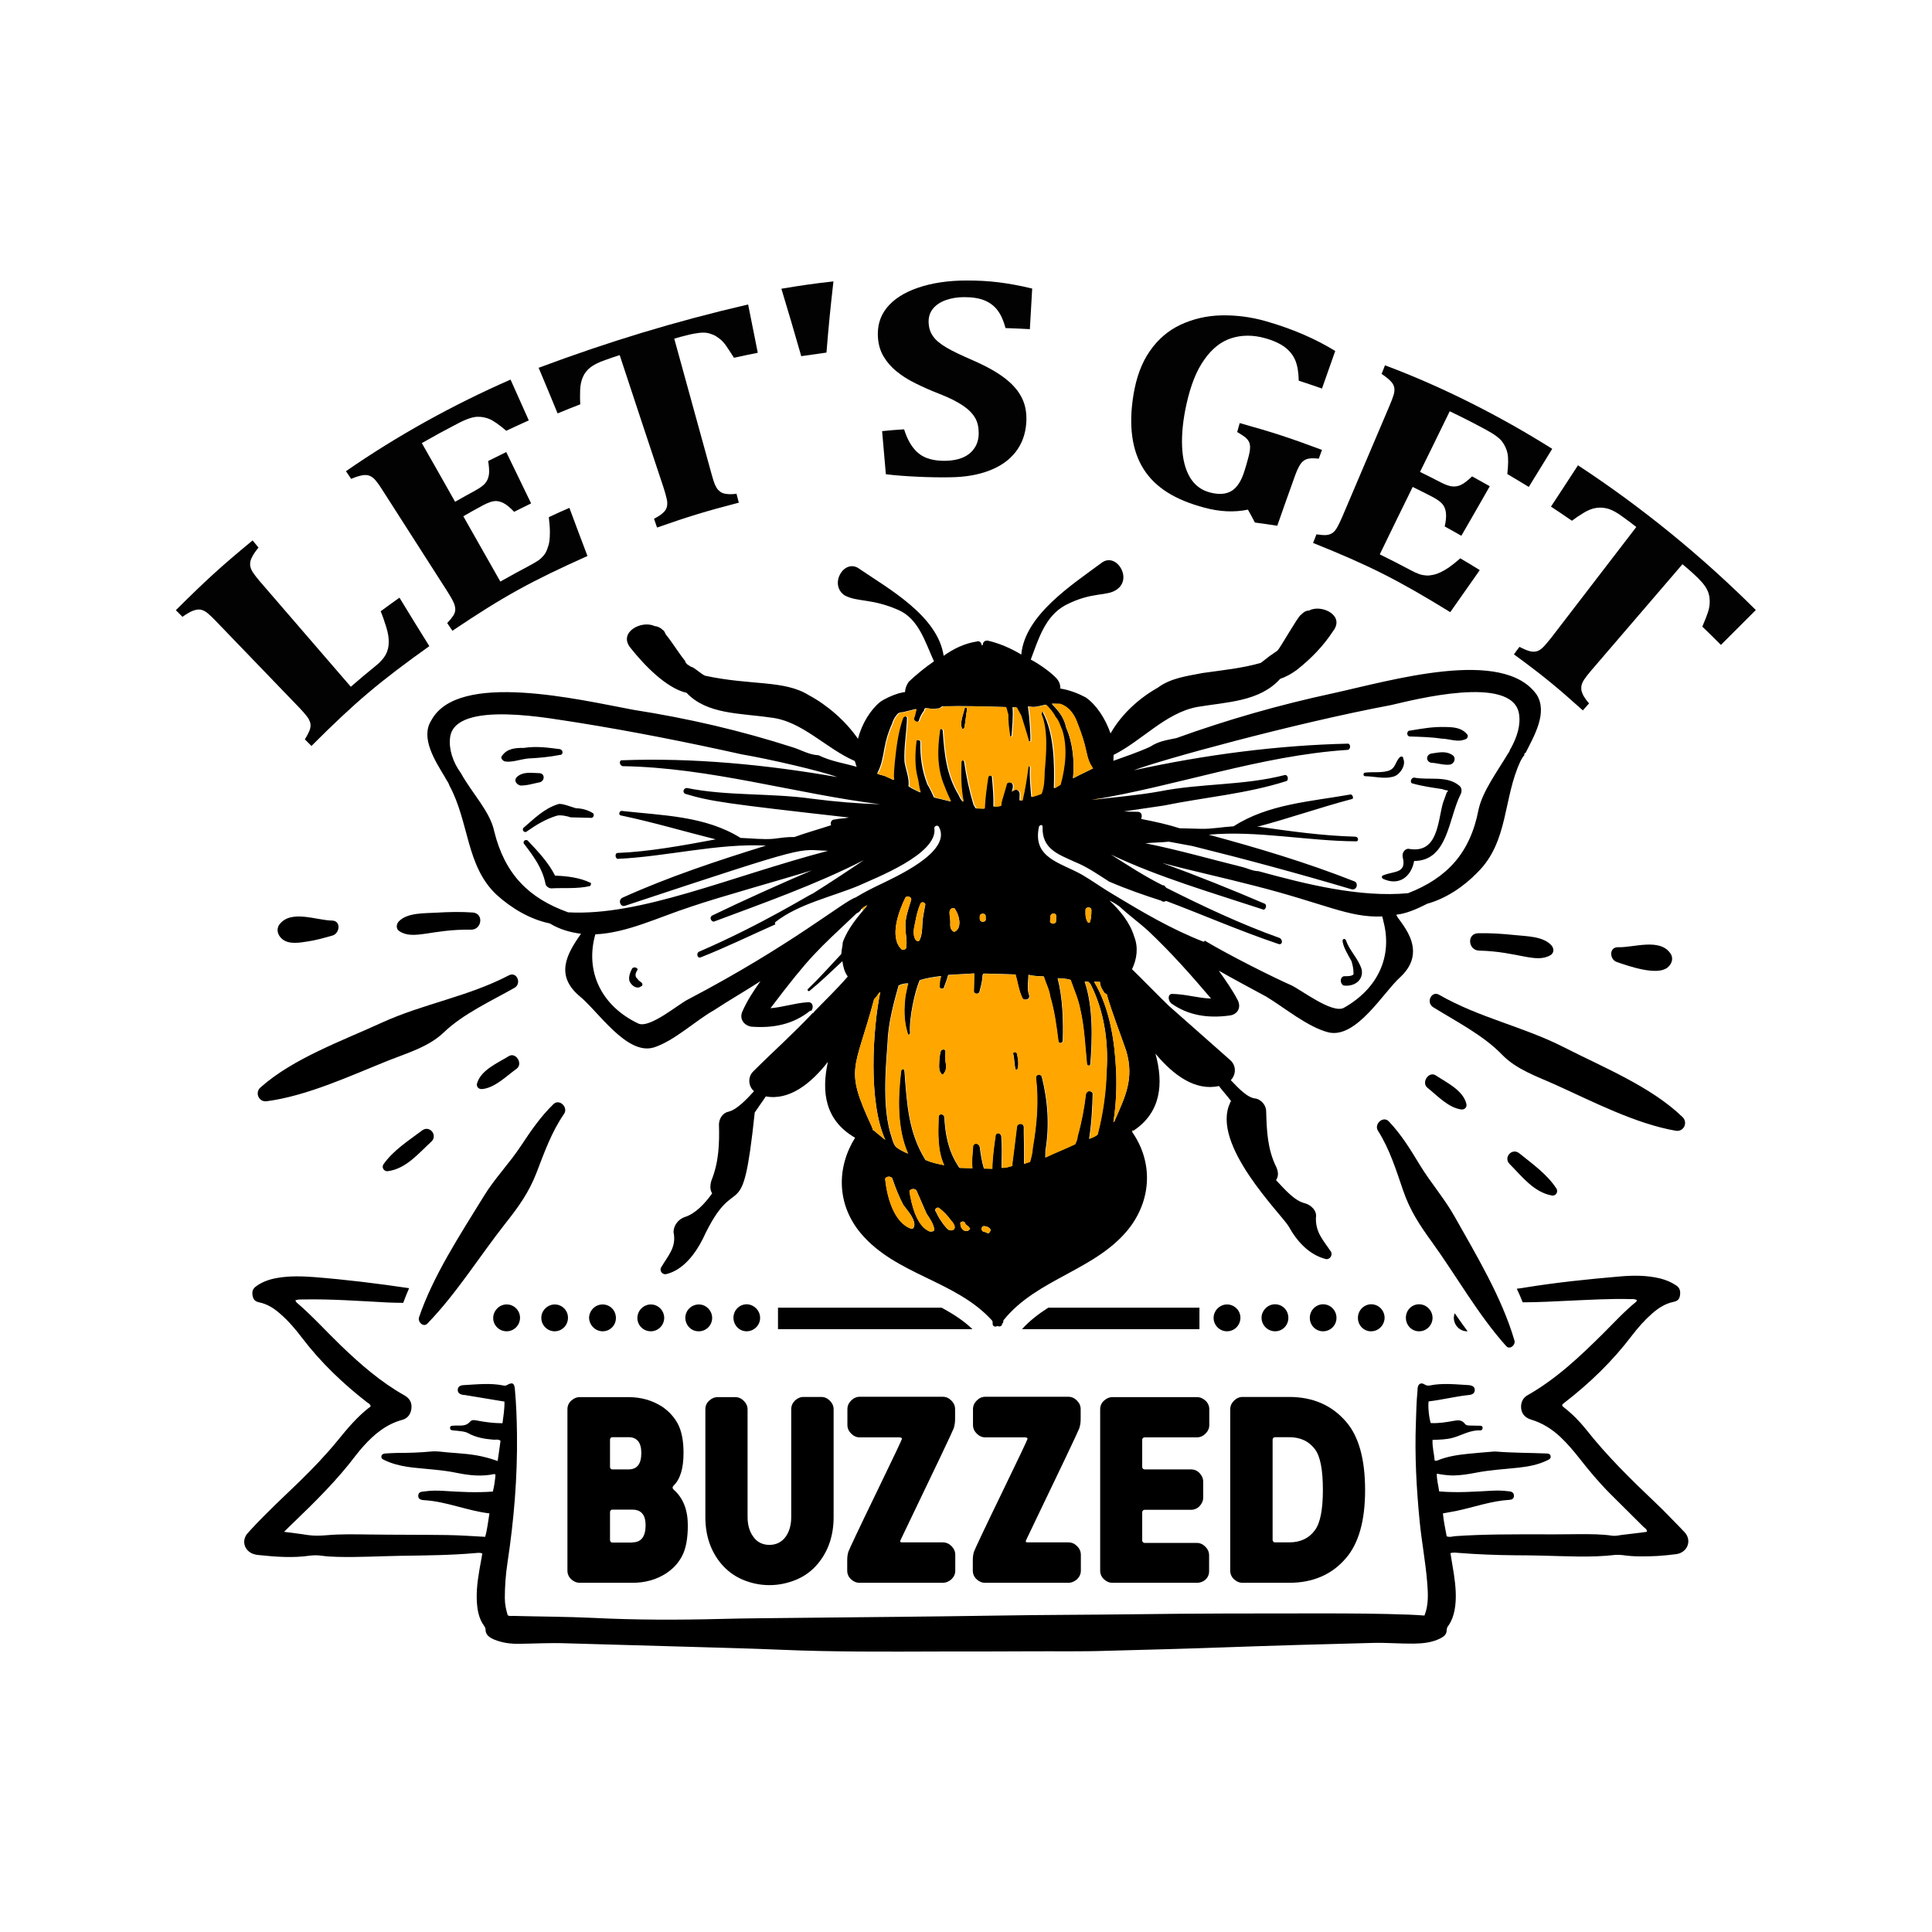
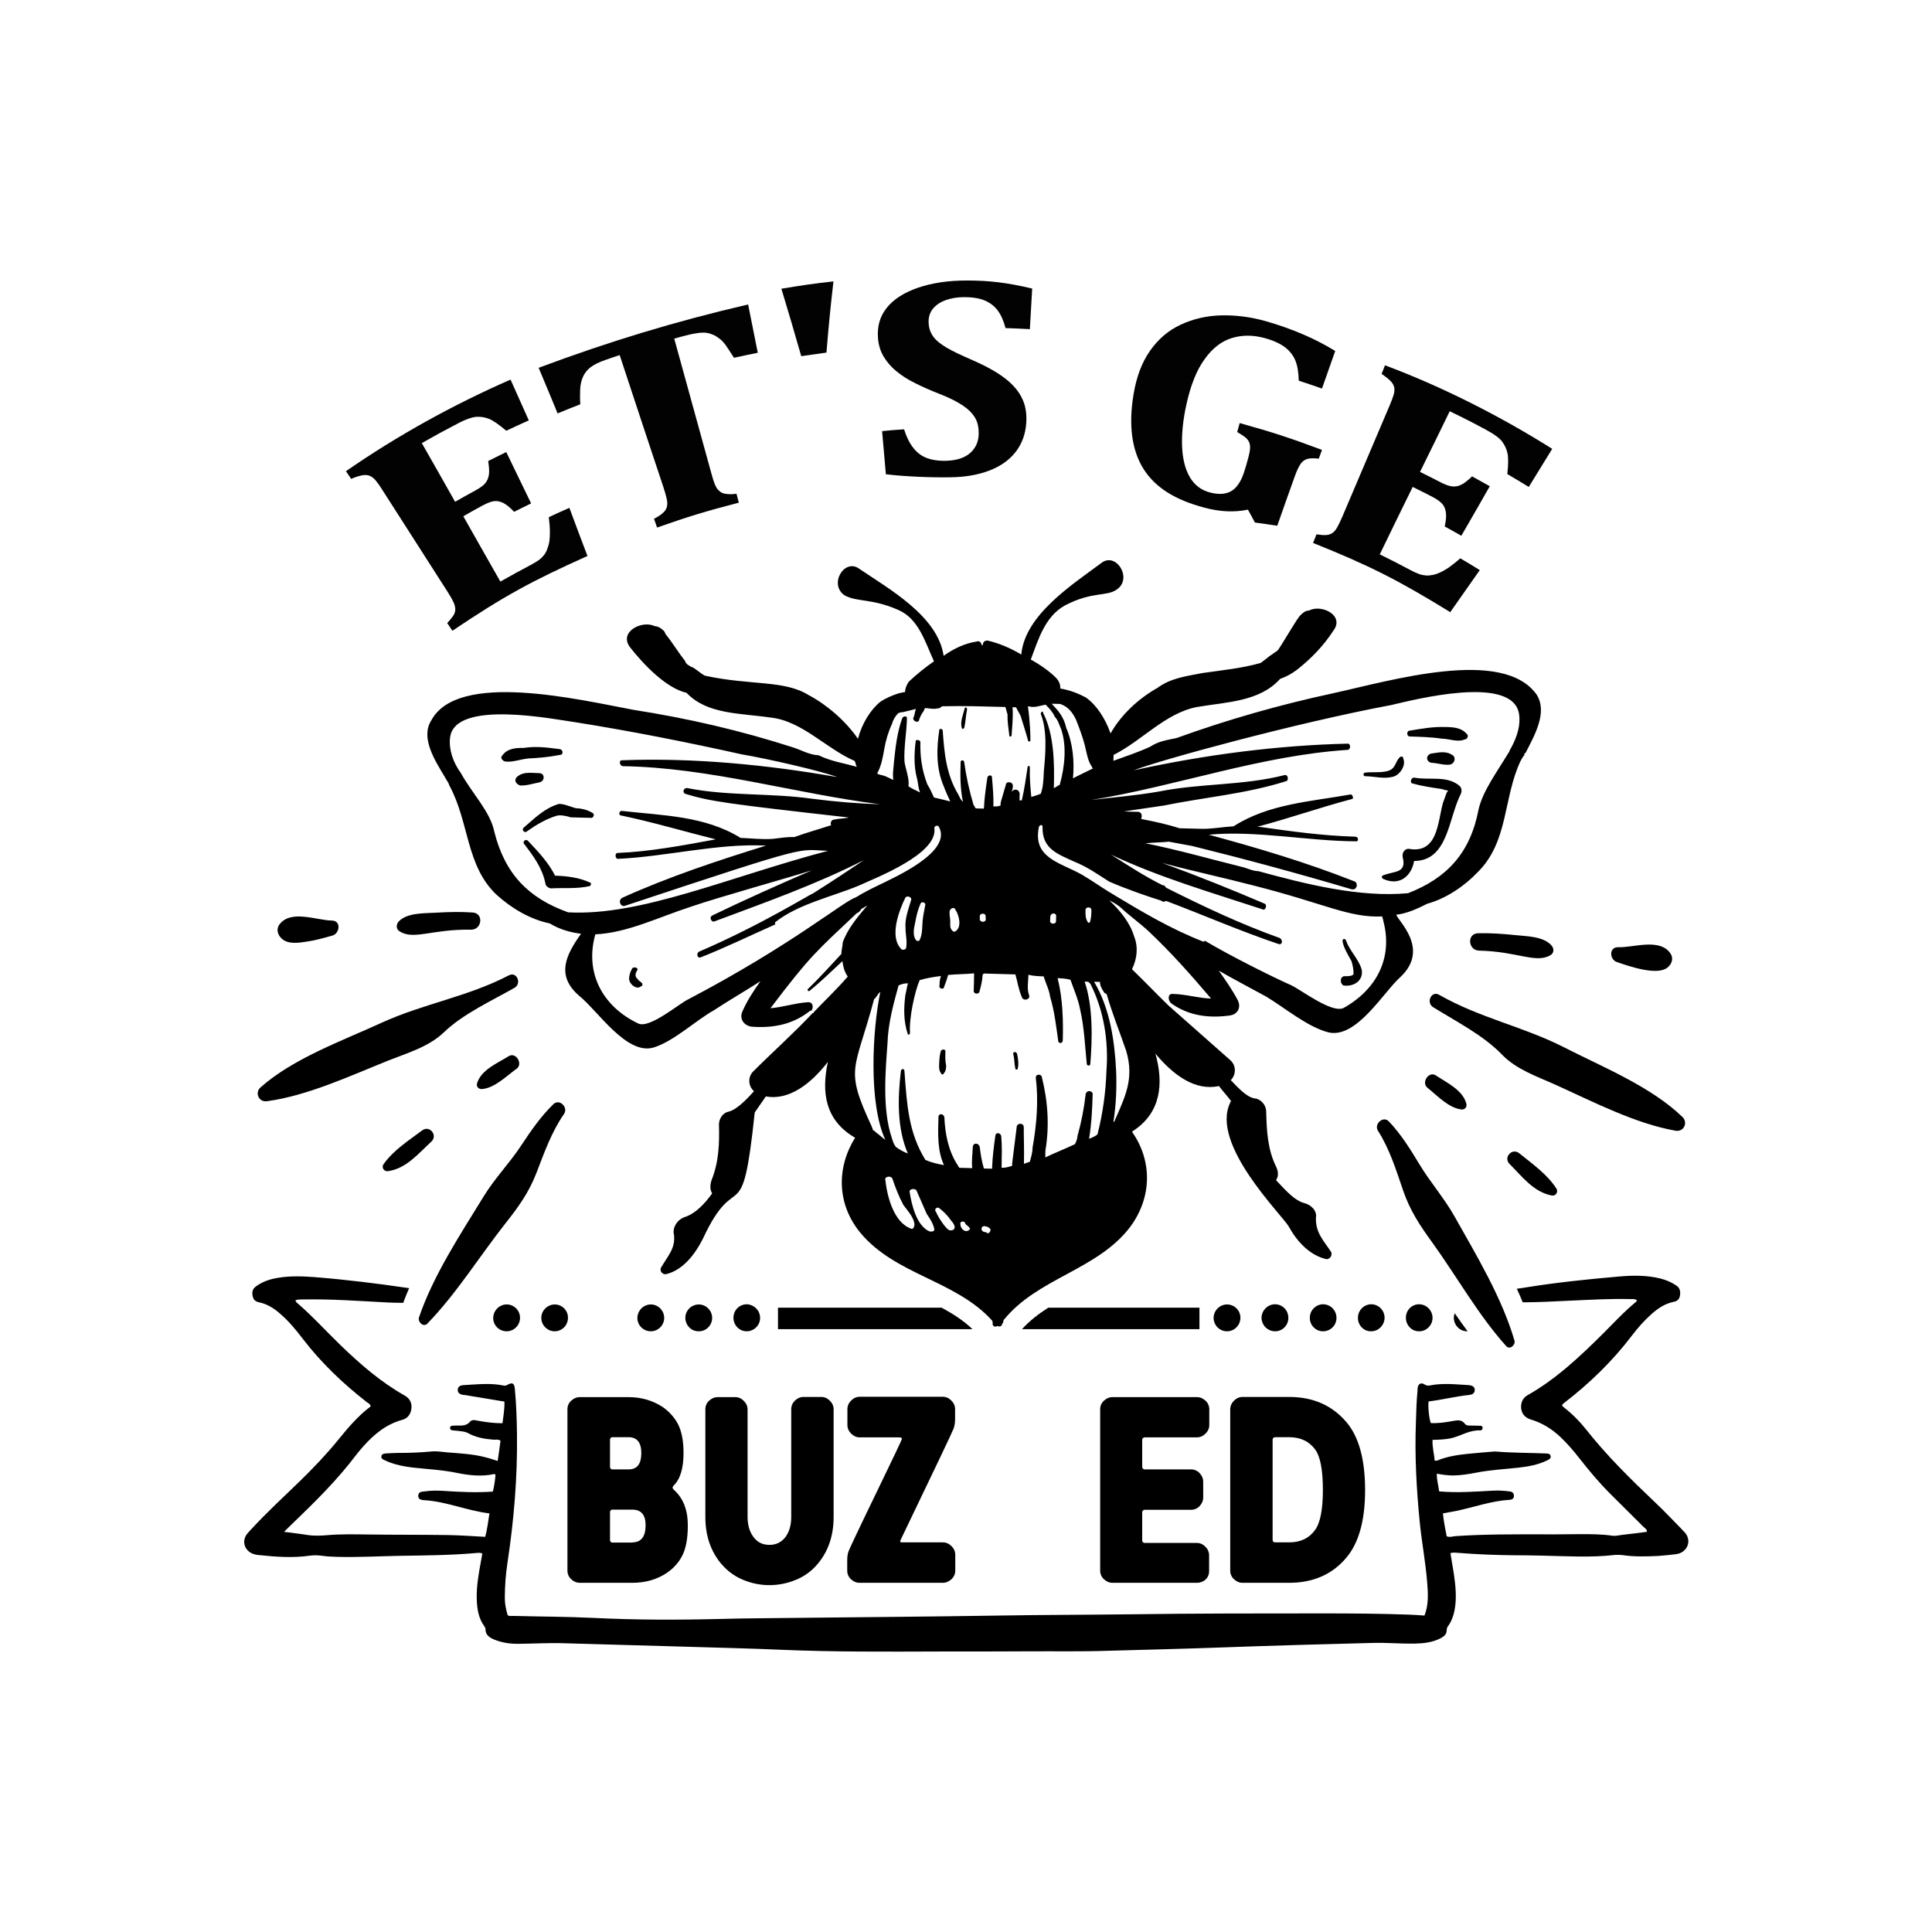
<svg xmlns="http://www.w3.org/2000/svg" version="1.1" id="Layer_1" x="0px" y="0px" viewBox="0 0 1080 1080" style="enable-background:new 0 0 1080 1080;" xml:space="preserve">
  <style type="text/css"> .st0{fill:#FFA600;} .st1{fill:#020202;} </style>
  <g>
    <g>
      <g>
        <path d="M353.5,884.8h-29.3c-1.9,0-3.5-0.7-4.9-2c-1.4-1.3-2.1-3-2.1-4.8v-90.2c0-1.9,0.7-3.5,2.1-4.8c1.4-1.3,3-2,4.8-2h27.2 c7.1,0,13.3,1.8,18.8,5.3c3.7,2.5,6.7,5.7,8.8,9.6c2.1,4,3.2,9.4,3.2,16.3c0,8.5-1.8,14.6-5.5,18.2c-0.4,0.5-0.6,0.8-0.6,1.1 c0,0.5,0.2,0.9,0.8,1.4c5.2,4.7,7.7,11.3,7.7,19.8c0,7.4-1.1,13.1-3.2,17.1c-2.1,4-5.1,7.2-8.9,9.7 C367,883,360.7,884.8,353.5,884.8z M351.4,821.4c4.8,0,7.1-3.1,7.1-9.2c0-5.8-2.4-8.8-7.1-8.8h-9.1c-0.4,0-0.7,0.1-0.9,0.4 c-0.3,0.3-0.4,0.6-0.4,1V820c0,0.4,0.1,0.7,0.4,1c0.2,0.3,0.6,0.4,0.9,0.4H351.4z M353.5,862.2c4.9,0,7.4-3.2,7.4-9.6 c0-5.8-2.5-8.7-7.4-8.7h-11.2c-0.4,0-0.7,0.1-0.9,0.4c-0.3,0.3-0.4,0.6-0.4,1v15.6c0,0.4,0.1,0.7,0.4,1c0.2,0.3,0.6,0.4,0.9,0.4 H353.5z" />
      </g>
      <g>
        <path d="M430.1,886.1c-5.1,0-10-1-14.8-3c-4.8-2-8.8-5-12.2-9c-5.9-7.1-8.8-15.8-8.8-26.1v-60.2c0-1.9,0.7-3.5,2.1-4.8 c1.4-1.3,3-2,4.8-2h9.8c1.8,0,3.4,0.7,4.8,2.1c1.4,1.4,2.1,3,2.1,4.8V848c0,4.3,1,8,3.1,10.9c2.1,3.1,5.2,4.7,9.1,4.7 c3.9,0,7-1.6,9.2-4.7c2-2.9,3-6.5,3-10.9v-60.2c0-1.9,0.7-3.5,2.1-4.9c1.4-1.3,3-2,4.8-2h9.9c1.8,0,3.4,0.7,4.8,2.1 c1.4,1.4,2.1,3,2.1,4.8V848c0,10.3-2.9,19-8.8,26.1c-3.3,4-7.4,7-12.2,9C440.1,885.1,435.2,886.1,430.1,886.1z" />
      </g>
      <g>
        <path d="M526.9,884.8h-46.4c-1.8,0-3.4-0.7-4.8-2c-1.4-1.3-2.1-3-2.1-4.8v-5.6c0-2,0.2-3.7,0.7-5.1c0.5-1.4,5.7-12.5,15.8-33.3 c9.4-19.4,14.1-29.3,14.1-29.7c0-0.5-0.5-0.8-1.5-0.8h-22.1c-1.8,0-3.4-0.7-4.8-2.1c-1.4-1.4-2.1-3-2.1-4.9v-8.7 c0-1.9,0.7-3.5,2.1-4.9c1.4-1.4,3-2.1,4.8-2.1h46.4c1.8,0,3.4,0.7,4.8,2.1c1.4,1.4,2.1,3,2.1,4.9v5.5c0,2-0.3,3.7-0.8,5.2 c-0.5,1.5-10.3,22.1-29.4,61.8c-0.3,0.6-0.5,1.1-0.5,1.3c0,0.4,0.3,0.6,1,0.6h22.8c1.9,0,3.5,0.7,4.9,2.1c1.4,1.4,2.1,3,2.1,4.9 v8.8c0,1.8-0.7,3.4-2.1,4.8C530.4,884.1,528.8,884.8,526.9,884.8z" />
      </g>
      <g>
-         <path d="M597.1,884.8h-46.4c-1.8,0-3.4-0.7-4.8-2c-1.4-1.3-2.1-3-2.1-4.8v-5.6c0-2,0.2-3.7,0.7-5.1c0.5-1.4,5.7-12.5,15.8-33.3 c9.4-19.4,14.1-29.3,14.1-29.7c0-0.5-0.5-0.8-1.5-0.8h-22.1c-1.8,0-3.4-0.7-4.8-2.1c-1.4-1.4-2.1-3-2.1-4.9v-8.7 c0-1.9,0.7-3.5,2.1-4.9c1.4-1.4,3-2.1,4.8-2.1h46.4c1.8,0,3.4,0.7,4.8,2.1c1.4,1.4,2.1,3,2.1,4.9v5.5c0,2-0.3,3.7-0.8,5.2 c-0.5,1.5-10.3,22.1-29.4,61.8c-0.3,0.6-0.5,1.1-0.5,1.3c0,0.4,0.3,0.6,1,0.6h22.8c1.9,0,3.5,0.7,4.9,2.1c1.4,1.4,2.1,3,2.1,4.9 v8.8c0,1.8-0.7,3.4-2.1,4.8C600.6,884.1,599,884.8,597.1,884.8z" />
-       </g>
+         </g>
      <g>
        <path d="M669.1,884.8h-47.2c-1.8,0-3.4-0.7-4.8-2c-1.4-1.3-2.1-3-2.1-4.8v-90.2c0-1.9,0.7-3.5,2.1-4.8c1.4-1.3,3-2,4.8-2h47.2 c1.8,0,3.4,0.7,4.8,2c1.4,1.3,2.1,3,2.1,4.8v8.8c0,1.8-0.7,3.4-2.1,4.8c-1.4,1.4-3,2.1-4.9,2.1h-29.1c-0.4,0-0.7,0.1-1,0.4 c-0.3,0.3-0.4,0.6-0.4,1v15.1c0,0.4,0.1,0.7,0.4,1c0.3,0.3,0.6,0.4,1,0.4h25.8c1.9,0,3.6,0.7,4.9,2.1c1.3,1.4,2,3,2,4.8v8.8 c0,1.8-0.7,3.4-2,4.8c-1.3,1.4-3,2.1-4.9,2.1h-25.8c-0.4,0-0.7,0.1-1,0.4c-0.3,0.3-0.4,0.6-0.4,1v15.7c0,0.4,0.1,0.7,0.4,1 c0.3,0.3,0.6,0.4,1,0.4h29.1c1.8,0,3.4,0.7,4.8,2.1c1.4,1.4,2.1,3,2.1,4.9v8.8c0,1.9-0.7,3.5-2.1,4.8 C672.6,884.1,671,884.8,669.1,884.8z" />
      </g>
      <g>
        <path d="M720.6,884.8h-26c-1.8,0-3.4-0.7-4.8-2c-1.4-1.3-2.1-3-2.1-4.8v-90.1c0-1.9,0.7-3.5,2.1-4.9c1.4-1.4,3-2.1,4.8-2.1h26 c13.3,0,23.9,4.6,31.9,13.9c7.1,8.2,10.6,21,10.6,38.2c0,17.1-3.6,29.8-10.7,38C744.6,880.2,733.9,884.8,720.6,884.8z M720.6,862.2c6.4,0,11.2-2.3,14.5-6.9c2.9-3.9,4.4-11.4,4.4-22.4c0-11.1-1.4-18.6-4.3-22.6c-3.4-4.6-8.2-6.9-14.6-6.9h-7.8 c-0.4,0-0.7,0.1-1,0.4c-0.3,0.3-0.4,0.6-0.4,1v56c0,0.4,0.1,0.7,0.4,1c0.2,0.3,0.6,0.4,1,0.4H720.6z" />
      </g>
    </g>
    <g>
      <g id="Ribbon">
        <g>
          <path d="M363.8,744.2c4.1,0,7.4-3.3,7.5-7.4c0-4.1-3.2-7.5-7.3-7.6c-4.2-0.1-7.7,3.4-7.7,7.6 C356.3,740.9,359.7,744.2,363.8,744.2z" />
        </g>
        <g>
-           <path d="M336.9,744.2c4.1,0,7.4-3.3,7.4-7.4c0-4.2-3.1-7.5-7.3-7.6c-4.2-0.1-7.7,3.4-7.7,7.6 C329.5,740.9,332.9,744.2,336.9,744.2z" />
-         </g>
+           </g>
        <g>
          <path d="M390.5,744.2c4.1,0.1,7.5-3.2,7.6-7.3c0.1-4.2-3.4-7.8-7.6-7.7c-4.1,0.1-7.4,3.4-7.4,7.5 C383.2,740.9,386.4,744.2,390.5,744.2z" />
        </g>
        <g>
          <path d="M678.4,736.8c0.1,4.1,3.4,7.4,7.5,7.4c4.1,0,7.4-3.3,7.5-7.4c0.1-4.1-3.2-7.5-7.3-7.6 C681.9,729.1,678.4,732.6,678.4,736.8z" />
        </g>
        <g>
          <path d="M417.4,744.2c4,0,7.5-3.3,7.5-7.4c0.1-4.2-3.5-7.7-7.6-7.7c-4.1,0.1-7.3,3.4-7.3,7.6 C410.1,740.9,413.3,744.2,417.4,744.2z" />
        </g>
        <g>
          <path d="M275.7,736.8c0,4.1,3.4,7.4,7.5,7.4c4.1,0,7.4-3.3,7.5-7.4c0.1-4.1-3.2-7.5-7.2-7.6C279.3,729,275.7,732.6,275.7,736.8z " />
        </g>
        <g>
          <path d="M310.2,744.2c4.1-0.1,7.3-3.4,7.3-7.6c0-4.1-3.3-7.4-7.4-7.4c-4,0-7.5,3.4-7.5,7.4C302.5,740.8,306.1,744.3,310.2,744.2 z" />
        </g>
        <g>
          <path d="M939.4,854.1c-4.6-4.6-9-9.4-13.7-13.8c-13.8-13.1-27.4-26.4-39.2-41.4c-3.6-4.5-7.7-8.6-12.3-12.2 c-0.5-0.4-1-0.7-0.9-1.5c0.3-0.3,0.6-0.6,1-0.9c14.3-11,27.2-23.5,38.1-37.9c3.3-4.3,6.9-8.4,11-12c3.5-3.1,7.3-5.6,11.9-6.6 c2.1-0.4,3.4-1.2,3.8-3.5c0.4-2.5,0-4.4-2.2-5.8c-2.7-1.8-5.6-3-8.7-3.8c-7.7-1.9-15.5-1.8-23.3-1.1 c-17.4,1.5-34.8,3.3-52.1,6.1c-1.6,0.3-3.2,0.5-4.9,0.7c1.2,2.5,2.3,5.1,3.3,7.6c8.7,0,17.4-0.5,26-0.9 c11.4-0.5,22.9-1.2,34.4-0.9c1.1,0,2.4-0.2,3.5,0.7c-0.2,0.3-0.3,0.6-0.5,0.8c-6.6,5.4-12.4,11.7-18.4,17.7 c-13,12.9-26.3,25.5-42.4,34.6c-2.2,1.3-3.3,3.3-3.5,5.8c-0.2,3.7,1.6,6.5,5.4,7.7c6.4,1.9,11.8,5.3,16.6,9.8 c3.9,3.7,7.3,7.7,10.6,11.9c5.4,6.9,11,13.6,17.2,19.8c6.2,6.2,12.4,12.3,18.6,18.5c0.8,0.8,2.1,1.3,1.9,2.8 c-4.6,0.6-9.2,1.2-13.8,1.7c-1.7,0.2-3.5,0.7-5.3,0.5c-6-0.9-12-0.9-18-0.9c-7.1,0-14.2,0.2-21.3,0.1c-16.2,0-32.4-0.1-48.5,1 c-1.6,0.1-3.2,0.8-5,0.1c-0.8-4.3-1.7-8.5-2.1-12.8c2.7-0.5,5.1-0.9,7.6-1.4c9.9-2.1,19.5-5.6,29.8-6.2c1.3-0.1,2.3-0.7,2.3-2.2 c0-1.6-0.9-2.3-2.4-2.5c-3.2-0.4-6.4-0.6-9.5-0.4c-9.8,0.5-19.6,1.3-29.9,0.4c-0.4-3.3-1.4-6.4-1.3-9.9c3.3,0.6,6.3,1,9.3,1 c4.2-0.1,8.2-0.7,12.3-1.5c8-1.6,16.2-2,24.3-2.9c5.4-0.6,10.7-1.6,15.7-4c1-0.5,2.3-0.9,2-2.5c-0.3-1.3-1.5-1.4-2.5-1.4 c-9.4-0.4-18.9-0.3-28.3-1.1c-0.2,0-0.5,0-0.7,0c-4.9,0.4-9.9,0.8-14.8,1.3c-5.9,0.6-11.7,1.5-17.2,3.8c-0.3,0.1-0.7,0-1.3,0 c-0.3-3.8-1.4-7.5-1.2-11.6c3.9-0.1,7.5-0.2,11.1-1.1c5.2-1.4,9.9-4.5,15.6-4.2c0.7,0,1.3-0.5,1.3-1.4c0-0.9-0.6-1.2-1.4-1.2 c-1.7-0.1-3.3,0-5-0.1c-1.3,0-2.8,0.1-3.6-1.1c-1.8-2.3-4-1.9-6.4-1.5c-4.2,0.8-8.3,1.4-12.6,1.2c-1-3-1.6-9.2-1.2-12.1 c7.6-0.9,15-2.8,22.6-3.6c2.1-0.2,3.1-1.1,3.2-2.6c0.1-1.7-1-2.7-3.3-2.9c-7.3-0.4-14.6-1.3-21.9,0.2c-1.1,0.2-1.9,0-2.9-0.6 c-1.9-1.2-3.4-0.4-3.8,1.8c-0.1,0.6-0.1,1.2-0.1,1.8c-0.6,5.9-0.7,11.8-0.9,17.7c-0.7,18.5,0.3,36.8,2.1,55.2 c1.1,11.4,3.3,22.7,4.2,34.1c0.5,6.2,0.9,12.5-1.5,18.6c-2.9-0.2-5.7-0.4-8.5-0.5c-16.3-0.6-32.6-0.7-48.9-0.7 c-35.6,0-71.1,0-106.7,0.5c-24.5,0.3-48.9,0.3-73.4,0.7c-37.8,0.6-75.6,0.9-113.4,1.3c-14.2,0.2-28.4,0.2-42.5,0.6 c-23.9,0.6-47.7,0.6-71.6-0.6c-14.9-0.7-29.8-0.7-44.6-1.1c-0.9,0-1.9,0.3-2.9-0.4c-0.9-3-1.6-6.2-1.6-9.6 c0-6.6,0.5-13.2,1.5-19.8c3.6-23.8,5.6-47.6,5.3-71.7c-0.1-8.5-0.4-17-1.2-25.5c-0.3-3.1-1.4-3.7-4.1-2.2 c-0.8,0.5-1.4,0.6-2.3,0.4c-7.4-1.5-14.8-0.6-22.3-0.2c-2.1,0.1-3.2,1.1-3.2,2.6c-0.1,1.6,1,2.6,3.3,2.9c0.4,0,0.7,0,1.1,0.1 c7.2,1.2,14.4,2.4,21.7,3.6c0.1,4.2-0.6,8.1-1.1,12.1c-4.9,0-9.3-0.6-13.7-1.4c-1.5-0.3-3.3-0.8-4.4,0.5c-2,2.4-4.5,2.2-7.1,2.2 c-0.9,0-1.9,0-2.8,0.1c-0.8,0.1-1.4,0.4-1.3,1.3c0,0.7,0.4,1.1,1,1.2c0.9,0.2,1.9,0.2,2.8,0.3c2.1,0.3,4.3,0.3,6.2,1.3 c4.4,2.5,9.3,3.3,14.3,3.7c1.2,0.1,2.6-0.4,3.9,0.6c-0.5,3.7-1,7.4-1.6,11.3c-2.3-0.7-4.4-1.5-6.6-2c-7-1.9-14.2-2.2-21.4-2.8 c-3.1-0.3-6.1-0.8-9.2-0.5c-6.2,0.6-12.5,0.8-18.8,0.8c-2.2,0-4.5,0.2-6.7,0.3c-1.1,0.1-2.2,0.4-2.3,1.7c-0.1,1.2,0.8,1.6,1.7,2 c1.1,0.5,2.1,1,3.3,1.4c4.1,1.5,8.4,2.3,12.8,2.8c8.2,0.9,16.5,1.3,24.6,3c6.9,1.4,13.8,2.1,20.7,0.6c0.2,0,0.4,0.2,0.7,0.4 c-0.3,3.2-0.7,6.4-1.5,9.4c-9.4,0.7-18.6,0.2-27.8-0.4c-3.4-0.2-6.9-0.2-10.3,0.3c-0.7,0.1-1.4,0.1-2.1,0.3 c-1,0.3-1.5,1.1-1.5,2.2c0,1.1,0.5,1.8,1.5,2.1c0.6,0.2,1.2,0.3,1.7,0.3c12.5,0.7,24,5.9,36.6,7.4c-0.8,4.7-1.2,9.1-2.4,13.1 c-7.4-0.4-14.3-0.9-21.3-1c-14.5-0.2-29.1-0.1-43.6-0.3c-7.9-0.1-15.8-0.3-23.7,0.4c-3.6,0.3-7,0.4-10.6-0.1 c-4.1-0.7-8.3-1.1-13.2-1.8c2-2,3.6-3.6,5.2-5.1c12.5-12,24.7-24.1,35.1-37.9c1.3-1.7,2.7-3.3,4.1-4.9 c6-6.7,12.8-12.3,21.7-14.7c3.2-0.9,4.8-3.4,5.1-6.5c0.3-3.1-1-5.5-3.8-7.1c-13.3-7.5-24.7-17.4-35.6-27.9 c-8.3-8-16.1-16.7-24.9-24.2c-0.2-0.2-0.3-0.6-0.6-1.1c1.6-0.6,3.1-0.5,4.6-0.5c15.7-0.3,31.4,0.9,47.1,1.7 c2.9,0.1,5.7,0.2,8.6,0.2c1-2.7,2.1-5.5,3.3-8.2c-17.6-2.6-35.3-4.8-53.1-6.2c-6.7-0.5-13.5-0.7-20.1,0.4 c-4.5,0.7-8.7,2.1-12.4,4.8c-1.9,1.4-2.3,3-1.9,5.2c0.4,2.1,1.3,3.2,3.6,3.7c4.5,0.9,8.3,3.3,11.7,6.3 c4.8,4.1,8.8,8.9,12.6,13.9c10.4,13.6,22.7,25.3,36.2,35.8c0.7,0.5,1.7,0.8,1.9,2.2c-7.1,5.3-12.8,12.1-18.4,19 c-6.7,8.2-13.9,15.7-21.5,23.1c-9,8.7-18.2,17.2-26.7,26.4c-0.9,1-1.8,1.9-2.6,2.9c-2.8,3.8-1.5,8.6,2.7,10.7 c1.3,0.6,2.7,0.9,4.1,1c9.5,1,19.1,1.7,28.6,0.3c2.3-0.3,4.5-0.2,6.7,0.1c2.8,0.4,5.6,0.5,8.5,0.6c11.9,0.3,23.9-0.4,35.8-0.6 c13.7-0.2,27.4-0.3,41.1-1.5c1.3-0.1,2.6-0.4,4.1,0.2c-0.2,1.3-0.4,2.7-0.7,4.1c-1.3,7.1-2.6,14.2-2.4,21.4 c0.2,5.4,0.9,10.6,4.2,15.1c0.3,0.5,0.7,1.1,0.7,1.6c-0.1,3.3,2.1,4.7,4.8,5.9c4.6,1.9,9.4,2.5,14.2,2.4 c8.5-0.1,17-0.6,25.5-0.3c23.4,0.7,46.8,1.3,70.1,2c16.7,0.5,33.3,0.9,49.9,1.6c29.8,1.3,59.5,1.1,89.3,1 c16.8,0,33.6,0,50.3-0.1c14.5-0.1,29.1,0.2,43.6-0.3c21.6-0.6,43.2-1.1,64.8-1.9c27.9-1,55.7-1.8,83.6-2.5 c7.7-0.2,15.4,0.5,23,0.4c5.1-0.1,10.1-0.6,14.8-3c1.9-1,3.4-2.2,3.4-4.5c0-1.2,0.5-2,1.2-2.9c1.7-2.5,2.6-5.3,3.2-8.2 c1.3-6.8,0.6-13.7-0.4-20.5c-0.6-3.8-1.3-7.6-1.9-11.5c1.8-0.5,3.3-0.2,4.8-0.1c10.1,0.8,20.3,1.2,30.4,1.3 c5.3,0,10.6,0.1,15.9,0.2c13.7,0.3,27.4,1.2,41.1-0.4c1.3-0.1,2.6,0,3.9,0.1c6.6,1,13.2,0.8,19.8,0.5c3.4-0.2,6.8-0.6,10.2-1 c6.4-0.8,9.3-7.8,4.5-12.6C940.6,855.5,940.1,854.8,939.4,854.1z" />
        </g>
        <g>
          <path d="M793.4,744.2c4,0,7.4-3.4,7.4-7.5c0-4.2-3.5-7.7-7.7-7.6c-4.1,0.1-7.3,3.5-7.2,7.7C786,741,789.3,744.3,793.4,744.2z" />
        </g>
        <g>
          <path d="M820.1,744.2c0.1,0,0.2,0,0.3,0c-2.5-3.4-4.9-6.7-7.2-10.1c-0.3,0.8-0.5,1.7-0.5,2.7C812.8,740.8,816,744.2,820.1,744.2 z" />
        </g>
        <g>
          <path d="M766.5,744.2c4.1,0,7.4-3.4,7.5-7.5c0-4.1-3.2-7.5-7.3-7.6c-4-0.1-7.5,3.2-7.6,7.3C758.9,740.7,762.3,744.3,766.5,744.2 z" />
        </g>
        <g>
          <path d="M739.9,744.2c4.1-0.2,7.3-3.5,7.2-7.7c-0.1-4.1-3.4-7.4-7.5-7.4c-4,0-7.4,3.4-7.4,7.5 C732.1,740.9,735.7,744.4,739.9,744.2z" />
        </g>
        <g>
          <path d="M670.5,731H586c-5.5,3.5-10.4,7.3-14.6,11.9c0,0,0,0,0,0.1h99.1V731z" />
        </g>
        <g>
          <path d="M712.8,744.2c4.1,0,7.4-3.3,7.4-7.5c0-4.2-3.2-7.5-7.3-7.6c-4.2-0.1-7.7,3.5-7.7,7.6 C705.3,740.9,708.7,744.2,712.8,744.2z" />
        </g>
        <g>
          <path d="M526.4,731h-91.5v12h108.7C538.6,738.2,532.8,734.5,526.4,731z" />
        </g>
      </g>
      <g id="Bee_11_">
        <g>
          <path d="M763.2,431.9c3.9-0.5,8.5,0.2,12.5-0.9c4.6-1.2,4.1-5.1,6.8-7.7c0.7-0.6,2-0.6,1.9,0.7c1.9,4-2.3,9.8-6.2,10.3 c-4.6,1.2-9.8-0.3-15.1-0.4C761.9,433.9,761.9,431.9,763.2,431.9z M800.3,421.2c-3.3,0.6-3.4,4.5-0.2,5.2 c3.3,0.1,7.2,1.5,10.5,1c2.6-0.6,3.4-3.8,1.5-5.2C808.2,419.5,804.2,420.7,800.3,421.2z M528.5,587.7c0-1.3-1.9-1.4-2.6-0.1 c-0.7,2.6-0.8,4.6-0.9,7.2c-0.1,2-0.1,3.9,1.2,5.3c0,0.7,1.3,0.7,1.3,0c1.3-1.3,1.4-3.2,1.4-4.5 C528.3,593,528.4,590.3,528.5,587.7z M784.1,479.1c2.4,9.3-4.8,7.7-10.8,10.2c-0.7,0-1.4,1.3-0.1,2c9.1,4.2,15.8-1.5,17.3-10 c19-0.1,19.1-23.7,26-37.3c0.7-1.3,0.8-3.3-0.5-4.6c-7-6.1-17-3.1-25.4-4.7c-2-0.1-2.7,3.2-0.8,3.3c5.2,1.5,11.1,2.3,16.3,3.1 c3.9,1.4,3.9,0.1,2.6,2c-0.7,1.9-1.4,3.9-2.1,5.8c-2.9,10.4-2.8,28.1-18.5,25.7C785.6,473.9,783.6,476.5,784.1,479.1z M566.5,589.5c0.6,2.6,0.5,5.3,1.1,7.9c0,0.7,1.3,0.7,1.3,0c0.7-2.6,0.2-5.9-0.4-8.5C567.8,587.5,565.8,588.1,566.5,589.5z M788.1,411.7c5.9,0.2,11.8,0.3,17.7,1.2c4.6,0.1,9.1,2.2,13.1,0.4c1.3,0,2-1.9,1.4-2.6c-3.2-4-7.7-4.2-12.3-4.3 c-7.2-0.2-13.1,0.9-19.7,2C786.2,408.3,786.1,411.6,788.1,411.7z M301.5,432.2c-4.6-0.1-8.5-0.9-11.9,1.6 c-2.7,1.9-1.4,4.5,1.2,5.3c3.9,0.1,7.2-1.1,10.5-1.7C304.7,436.9,304.8,432.3,301.5,432.2z M321.9,451.8 c-2.6-0.7-7.8-2.9-9.8-2.3c-7.9,2.4-13.4,8.1-19.4,13.2c-1.3,1.3,0.6,3.3,1.9,2c5.4-3.8,10.7-6.9,16.6-8.7 c2-0.6,5.9,0.2,7.8,0.9c3.9,0.1,7.9,0.2,11.8,0.3c1.3-0.6,1.4-1.9,0.7-2.6C328.5,452.7,325.2,451.9,321.9,451.8z M539,407 c0.8-3.3,0.9-7.2,1.6-10.4c0-1.3-1.3-1.4-1.3-0.7c-0.8,3.3-2.8,7.8-1.6,11.1C537.7,407.6,538.3,407.6,539,407z M313,422 c2,0.1,2.1-3.2-0.6-3.3c-6.5-0.8-12.4-1.7-19.7-0.6c-4.6-0.1-9.2,0.4-11.9,4.2c-1.3,1.3-0.1,2.6,1.2,3.3 c3.9,0.8,8.6-1.1,13.2-1.6C301.1,423.7,307,423.2,313,422z M329.9,493.4c-5.8-2.8-13-3.7-19.6-3.9c-3.7-7.3-9.4-13.4-15.2-19.5 c-1.3-1.3-3.3,0.6-2,1.9c5.1,6.7,10.1,13.4,11.8,22c0,1.3,1.9,2.7,3.2,2.7c7.2-0.4,14.4,0.4,21.7-1.3 C330.5,494.7,330.6,493.4,329.9,493.4z M752.6,526.1c-0.6-2-2.6-1.4-2,0.6c0.6,3.3,3.1,7.3,4.9,10.6c0.6,2,1.2,4.6,1.1,6.6 c0.6,2-4,1.8-5.3,1.8c-2.6,0.6-2.1,4.5-0.2,5.2c5.9,0.8,11.2-2.9,10.1-8.9C759.5,536.1,754.4,531.4,752.6,526.1z M356.5,547.3 c-1.9-1.4-1.2-3.3-0.5-4.6c1.4-1.3-1.2-2.7-2.6-1.4c-1.4,2.6-2.1,5.2-1.5,7.2c1.2,2.7,4.4,4.7,6.5,2.8c0.7,0,0.7-0.6,0.7-1.3 C358.4,548.6,357.1,548.6,356.5,547.3z M672.4,376.2c11.2-1.6,21.7-2.6,32.3-5.6c2.7-1.9,4.7-3.8,6.7-5c0.7-0.6,2-1.3,2.7-1.9 c1.5-1.4,11.6-19.3,13-19.9c1.3-1.3,2.7-2.5,4.7-2.5c6.7-3.7,20.3,2.6,13.4,11.5c-5.5,8.4-12.3,15.4-20.3,21.7 c-3.4,2.5-6,3.8-9.3,5c-11.5,12.8-29.9,12.9-46.4,15.7c-17.8,3.4-30.7,18.8-46.7,26.8c0,1.3-0.1,2-0.1,3.3 c6.6-2.4,13.9-4.8,20.6-7.9c4.7-3.1,9.3-3.7,14.6-4.8c28.5-10.3,57.6-18.6,87.3-25c32.5-7.1,95.3-25.9,114.1,0.7 c6.3,10-1.3,22.9-6.2,32.6c-0.7,0-0.7,0.6-0.7,1.3c-0.7,0.6-1.4,1.9-2.1,3.2c-9.8,20.7-6.6,45.1-24.1,62.3 c-7.4,7.7-17.5,14.6-28.1,17.5c-6,3.1-12,5.6-17.2,6.1c-0.1,2.6,19.3,18.8,2.3,34.8c-9.4,8.3-24.6,34.7-40.3,31 c-11.7-3-24.5-13.8-34.8-20c-9-4.9-18.1-9.7-26.5-14.5c3.8,5.4,7.6,10.7,10.7,16.7c1.9,4-0.2,7.9-4.8,8.4 c-11.9,1.6-23,0-32.6-6.9c-1.9-2-1.8-5.3,0.8-5.2c7.9,0.2,14.4,2.4,21.6,2.6c-11.4-13.4-22.2-25.6-35-37.7 c-5.1-4.7-10.9-8.8-16-13.6c-1.9-1.4-3.9-2.7-5.8-3.5c5.7,5.4,11.4,12.1,13.8,20.1c2.4,6,1.6,12.5-1.2,18.3 c7,6.8,13.4,13.5,20.4,20.3c11.5,10.2,23,20.3,34.5,30.5c3.8,3.4,3,8.6,0.3,11.2c4.5,4.7,9.5,10.1,14.1,10.3 c3.3,0.8,5.8,4.1,5.7,7.4c0.3,10.5,0.7,21,5.7,31c1.2,2.7,1.2,5.3-0.2,7.2c5.1,5.4,10.2,11.4,16,12.9c3.3,0.8,7.1,4.1,6.3,8.1 c-0.2,8.5,4.2,12.6,8.6,19.3c0.6,2-0.8,3.9-2.7,3.9c-9.8-2.3-16.7-10.3-21.1-18.3c-3.9-6.7-44-46-32.7-69.2c0-0.7,0-0.7,0.7-0.6 c-2.5-3.4-5.1-6.1-7-8.7c-13.2,2.9-25.4-6-35.5-18.1c4.7,16.9,3,32.9-12.2,43c-0.3,0.2-0.6,0.4-0.9,0.6c0.1,0.2,0.2,0.3,0.3,0.5 c11,16,10.9,36.1-1.2,52.6c-18.4,24.4-52,28.6-71,52.4c0,0.7,0,1.3-0.7,1.9c0,1.3-1.4,1.9-2.7,1.2c-0.7,0.6-2,0.6-2.6-0.7 c0-1.3,0.1-2-0.6-2.6c-20.3-22.2-53.7-25.2-73.3-48.7c-13.3-16.1-13.4-36.5-3-53.2c-16.8-9.7-18.9-25.5-15.2-42.4 c-9.5,12.2-21.6,21.7-34.7,19.3c-2.1,3.2-4.1,5.8-6.2,9c-7.2,68.4-9.8,29.3-29,70.6c-4.2,8.4-11,17.4-20.3,19.7 c-2,0.6-3.9-1.4-3.2-3.4c4.1-7.1,8.9-11.5,7.1-20.1c0.1-3.9,2.8-7.1,6.1-8.3c6-1.8,11.4-7.5,15.5-13.3c-1.3-2-1.2-4.6-0.4-7.2 c4.2-10.4,4.5-20.9,4.2-31.4c0.1-3.3,2.2-6.5,5.5-7.1c4.6-1.2,10-6.9,14.1-11.4c-3.2-2.7-3.7-8-0.3-11.2 c10.8-10.8,22.3-21,33.1-32.5c0,0,0.7,0,0.7-0.6c6.1-6.4,12.8-12.7,18.9-19.8c-1.9-2.7-2.5-5.3-3-8.6 c-6.1,5.7-12.1,11.5-18.2,16.5c-0.7,0.6-1.3,0-1.3-0.7c6.7-6.4,12.9-13.4,18.9-19.8c0.1-2.6,0.8-4.6,0.8-6.5 c2.8-7.8,8.3-14.2,13.7-20.6c-1.2,0.6-2.2,1.4-3.3,1.9c-0.7,1.3-1.4,1.9-2.7,2.5c-22.4,21.2-25.5,23.2-48.1,53 c6.6-0.5,13.9-2.9,20.4-3.3c3.3-0.6,3.9,2.7,2.5,4.7l-0.7,0c-9.4,7.6-20.6,9.9-33.1,8.9c-3.9-0.8-6.4-4.1-5-8 c2.8-6.5,6.2-11.6,10.3-17.4c-8.7,5.6-17.4,10.6-26.1,16.3c-10,5.6-22.1,17.1-33.4,20.7c-15.2,4.8-31.5-20.6-41.8-28.8 c-13.4-11.5-7.2-23.2,1-34.7c-5.9-0.8-11.7-2.3-17.5-5.8c-11.1-2.3-21.4-8.5-29.7-16c-17.2-16.2-15.2-40.5-26.4-61.1 c-0.6-2-1.9-3.3-2.5-4.7c-5.6-9.3-13.8-22-7.6-31.7c14.9-27.8,82.5-11.6,113-5.9c30.7,4.8,60,11.6,89.2,21 c4.5,1.4,9.1,4.2,14.3,4.4c7.1,3.5,14.3,4.4,21.4,6.5c-0.6-0.7-0.6-2-1.2-3.3c-16.2-7-29.5-22.5-47.2-24.3 c-17-2.5-35.4-1.7-46.8-13.8c-11.4-2.6-23.9-15.7-31.4-25.2c-7-8.7,6.4-15.6,13.5-12.1c1.3,0,3.3,0.8,4.5,2.1 c1.3,0.7,1.3,2,1.9,2.7c3.8,4.7,6.9,10,10.7,14.7c0,0.7,0.6,1.3,1.3,2c1.3,0.7,1.9,1.4,2.6,1.4c2.6,1.4,4.5,3.4,7.1,4.8 c25.7,5.6,44.3,2.3,58.1,10.9c10.3,5.5,20.6,14.4,27.5,24.4c2.2-8.5,7-16.2,12.4-20.6c2.7-1.9,6.7-3.7,10.6-4.9 c0.7,0,2-0.6,3.3-0.6c0.1-2,0.8-3.9,2.1-5.8c4-3.8,9.4-8.2,14.1-11.4c-4.9-10.6-8.5-23.9-20.1-28.8c-14.9-6.5-22.7-4.2-29.9-8.1 c-9-6.2,0-21,8.3-14.8c16.1,11,43.8,26.2,47.1,48.6c5.4-3.8,11.4-6.9,18.6-8c1.3-0.6,2.6,0.7,2.6,2l0.7,0c0-1.3,0.7-2.6,2.7-2.5 c6.5,1.5,13,4.3,18.8,7.8c2-22.2,28.7-39.2,44.8-51.2c8.1-6.3,17.5,8.4,8.8,14.7c-5.7,4.3-13.8,1-29.1,9 c-11.3,6.2-15,19.2-19.2,30.3c5.2,2.8,10.9,6.9,14.1,10.2c1.9,2,2.5,4,2.4,6c5.2,0.8,10.4,2.9,14.3,5 c5.8,4.1,10.8,11.5,13.8,20.1c6.2-11,16.3-19.9,26.3-25.5C654.6,378.9,663.8,377.9,672.4,376.2z M587.9,393.4 c3.4,3.6,6.8,7.2,8.1,13.4c3.7,8.6,4.7,18.5,3.8,28.3c0,0,5-2.6,11.3-5.6c0,0-0.7,0-0.6-0.7c-2.5-3.4-3-8-4.2-12.6 c-1.2-4.6-3-9.3-4.8-13.9c-1.9-4-4.4-7.3-8.9-8.8C592.4,393.5,588.5,393.4,587.9,393.4z M490.4,432.5c1.3,0.7,2.6,0.7,4.5,1.4 c1.3,0.7,3.2,1.4,4.5,2.1c-0.6-3.3,0.2-7.2,0.3-9.8c0.9-8.5,1.8-17,4.7-24.8c0.7-1.3,2.7-1.2,2.6,0.1 c-0.2,7.9-1.8,16.3-1.4,24.2c0.5,3.9,3,9.9,2.2,13.8c1.9,1.4,3.9,2.1,6.5,3.5c-1.2-3.3-1.1-5.9-1.7-7.9 c-1.8-6.6-1.6-13.8-0.7-21c0-0.7,2.6-0.6,2.6,0.7c-0.2,7.9,0.8,15.8,3.9,23.7c1.3,2,2.5,4.7,3.7,7.3c3.3,0.8,6.5,1.5,9.1,2.2 c-1.2-2.7-2.5-5.3-3.7-8.6c-4.3-10-4-21.1-2.4-31.5c0-0.7,2-0.6,1.9,0.7c0.9,12.5,1.9,24.3,8.8,35.7c0.6,1.3,1.2,2.7,2.5,4 c-1.7-7.9-1.5-16.4-1.3-22.3c0-1.3,2-1.3,2,0.1c1.1,7.9,2.8,15.8,5.2,23.8c0.6,0.7,0.6,1.3,1.3,2c1.3,0,2.6,0.1,3.9,0.1 c1.4,0-0.3,1.2,2.5-17c0.1-2,2.7-1.9,2.6-0.6c0.5,5.9,1,11.2,0.8,16.4c1.3,0,2.6,0.1,4-0.5c0.1-2.5-0.3-0.2,3-11.7 c0.1-2,4-1.8,3.9,0.8c0,0.7-0.1,2-0.8,3.3c1.4-1.9,4-1.8,4.6,0.8c0,1.3-0.1,2.6-0.1,3.9c0.7,0,1.3,0,1.3,0 c1.5-6.5,2.3-12.4,3.2-18.3c0-1.3,1.3-1.3,1.3,0c-0.2,5.2,0.3,11.2,0.8,16.4c2-0.6,4-1.2,5.3-1.8c1.4-3.9,1.5-7.8,1.7-12.4 c1-10.5,2-22.9-1.7-32.2c0-1.3,1.4-1.9,1.3-0.6c6.2,12,6.4,28.4,6,42.1c1.3-0.6,2-1.3,3.3-1.9c2.9-10.4,3.9-21.5,0.9-30.8 c-1.2-2.7-1.8-5.3-3.7-7.3c-1.2-2.7-3.1-4.7-5.1-6.7c-3.3,0.6-6,1.8-9.2,1c0,0,0,0-0.7,0c1.1,7.2,1.5,16.4,1.4,19.1 c0,0.7-1.3,0.6-1.3,0c-1.2-4.6-3-9.9-4.2-13.9c-0.6-1.3-1.9-3.3-2.5-4.7c-0.7,0-1.3,0-2-0.1c0.5,5.3-0.3,11.8-0.5,15.7 c0,0.7-1.4,1.3-1.3,0c-0.5-4-1.1-7.9-1-11.8c-0.6-1.3-0.6-2.6-1.2-4c-11.8-0.3-23.6-0.7-35.4-0.4c-0.7,0.6-1.3,1.3-2.7,1.2 c-2,0.6-4.6-0.1-6.6-0.2c-0.7,0.6-0.7,0.6-0.7,1.3c-1.4,1.9-2.1,3.2-2.8,5.2c-0.1,2-3.3,1.2-3.3-0.8c0.7-1.3,0.8-3.3,1.5-5.2 c-2.6,0.6-4.6,1.2-7.3,1.8c-0.7,0-1.3,0-2.6,0.6c-1.3,1.3-2.7,3.2-3.4,5.8c-2.1,4.5-3.5,9.1-4.4,14.3c-0.8,4.6-1.6,9.1-3.7,13 L490.4,432.5z M551,513.6l0-1.3c0.1-2-3.2-2.1-3.3-0.1l0,1.3C547.6,516.1,551.6,515.6,551,513.6z M531.2,515.7 c-0.1,2-0.1,3.3,1.2,4.6c0.6,0.7,1.3,0.7,2,0.1c3.4-2.5,1.6-9.1-0.3-11.8c-0.6-2-3.3-0.8-3.3,1.2 C530.7,511.7,531.3,513.7,531.2,515.7z M462.9,475.6c-18.1-0.5-6.6-4.7-113.7,30.8c-2.6,0.6-3.8-3.4-1.2-4.6 c25.9-11.7,53.1-20.7,80.2-29.1c-26.8-1.4-55.9,6.2-82.9,7.4c-1.3,0-1.9-3.3,0.1-3.3c17.3-0.7,36-4.1,54.7-7.6 c-17.6-4.4-35.1-9.6-52.7-13.3c-2-0.1-1.2-2.7,0.1-2.6c22.9,2.6,46.5,2.7,66.5,15.1c5.9,0.2,12.4,1,18.3,0.5 c3.9-0.5,7.9-1.1,11.8-1c6.6-2.4,13.2-4.2,20.5-6.6c-0.6-1.3,0.1-3.3,2.1-3.2c2.6-0.6,5.3-0.5,7.9-1.1 c-69.1-7.8-77.4-9-91.4-13.2c-1.9-0.7-1.2-3.3,0.8-3.3c22.8,4.6,46.5,2.7,70,6c13.1,1.7,25.5,2.7,38,3.1 c-47.7-6-95.2-20.5-143.7-21.3c-2-0.1-2.5-3.4-0.6-3.3c39.4-1.5,80.6,2.4,120.4,9.4c-9.8-3.6-38.7-10.2-53.4-12.7 c-30.6-6.8-61.3-12.9-92-17.8c-12.4-1.7-68.5-13.2-71.1,8.4c-0.8,6.5,1.6,13.8,6,19.8c6.2,11.3,16.4,21.5,18.7,32.7 c5.9,23.8,19.2,37.3,41.3,45.2C358.3,512.2,406.9,490.4,462.9,475.6z M491.2,494.8c8.7-4.3,41.2-18.5,33.7-32.5 c-0.6-1.3-2.6-0.7-2.6,0.6c2.2,14.5-33,27.9-42.3,32.2c-14.6,6.1-33.7,10.2-46.5,20.3c0,0-0.7,0.6,0,1.3 c-14,6.2-27.9,13-41.9,18.5c-2,0.6-2.5-2.7-0.6-3.3c35.4-15.3,62.2-32.3,63.2-32.3c10-6.3,19.4-12.5,28.7-18.8 c-26.6,13.6-55.8,23.9-83.6,34.3c-1.3,0.6-3.2-2.1-1.2-3.3c18-8.7,37.2-17.3,55.8-25.3c-16.3,5.1-51.4,14.8-67.5,20.3 c-18.5,6-35.8,14.7-53.6,15.5c-5.9,20.8,3.4,40.1,24.1,49.9c6.5,2.8,22.6-11.1,27.9-13.6c57.8-30.3,87-55,93.5-56.9 C482.5,499.1,487.2,496.7,491.2,494.8z M514.5,505.3c-1.4,3.2-2.2,6.5-2.9,10.4c-0.8,3.3-1.5,7.2,0.4,9.8c0.6,0.7,1.9,0.7,2,0.1 c1.4-2.6,1.5-5.9,1.6-8.5c0.1-3.9,0.9-7.2,1.6-11.1C517.8,504.8,515.2,503.4,514.5,505.3z M509.3,503.2c0.7-1.9-2.5-2.7-3.2-1.4 c-3.5,7.1-9.2,22-2.2,28.8c0.6,0.7,2.6,0.1,2.6-0.6c0.8-3.9-0.4-7.9-0.3-11.2C505.7,513.6,507.8,508.4,509.3,503.2z M489.8,633.1c1.9,1.4,3.2,2.7,5.1,4.1c-9.5-20.5-7.2-61.6-2.8-82.7l-0.7,0.6c-0.7,0.6-0.7,1.3-2,2.6c0,0.7-0.7,0.6-0.7,0.6 c-10.9,40.8-16.8,38.3-1.4,71.4c0,0.7,0.6,0.7,0.6,2C488.5,631.8,489.1,632.5,489.8,633.1z M511.2,684.3 c-0.5-4-3.7-7.3-6.2-10.7c-2.5-4.7-4.3-9.3-6.1-14.6c-0.6-2-4.5-1.4-4,0.5c1,9.2,4.6,23.7,14.3,27.3 C510.5,687.5,511.2,685.6,511.2,684.3z M522.3,687.2c-0.6-3.3-2.5-6-4.3-8.7c-1.8-4-3.7-8.6-5.5-12.6c-0.6-2-4.5-1.4-4,0.5 c1.1,7.2,4,19.1,11.2,22C520.9,688.5,522.3,688.5,522.3,687.2z M531.6,682.2c-1.9-2.7-3.8-4.7-6.4-6.7c-1.3-1.3-3.3,0.6-2,1.9 c1.2,2.7,2.5,4.7,4.4,7.3c1.3,1.3,2.5,4,5.2,2.8C534.8,686.3,532.9,683.6,531.6,682.2z M542,686.5c-0.6-1.3-1.9-1.4-2.5-2.7 c0-1.3-3.2-1.4-2.6,0.6c-0.1,2.6,3.1,5.3,5.2,2.8C542,687.1,542.6,686.5,542,686.5z M553.8,687.5c-0.6-1.3-1.9-2-3.9-2.1 c-2,0.6-1.4,3.2,0.6,3.3c0.7,0,1.3,0.7,1.9,0.7C553,689.4,553.7,688.1,553.8,687.5z M609.6,550.1c-0.6-0.7-0.6-0.7-1.3-1.3 c-0.7,0-1.3,0-2-0.1c4.8,13.9,4.3,32.3,3.2,46c0,1.3-2,1.3-2-0.1c-1-9.9-1.4-20.4-3.7-30.3c-1.1-5.9-3.6-11.3-5.4-16.6 c-2.6-0.7-4.6-0.8-7.2-0.9c2.9,11.2,3.2,23.7,2.9,34.8c-0.1,2-2.7,1.9-2.6-0.1c-1.1-7.9-2.1-16.5-4.5-24.4 c-0.5-3.9-2.4-7.3-3.6-11.3c-2.6-0.1-5.9-0.2-8.5-0.9c-0.1,3.9-0.9,7.8,0.3,11.2c1.2,2.7-3.4,3.8-4,1.2c-1.8-4-2.4-8.6-3.6-12.6 c-5.9-0.2-11.8-0.3-17.7-0.5c-1.4,1.3,0.2,1-2.3,9.8c-0.1,2-3.3,1.9-3.3-0.1c0.1-2.6,0.2-5.2,0.2-8.5c0,0,0-0.7,0-1.3 c-4.6,0.5-9.2,0.4-14.5,0.9c-0.7,2.6-1.4,4.5-2.2,6.5c-0.1,2-3.3,1.2-2.6-0.7c0-1.3,0.1-3.3,0.8-5.2c-4,0.5-7.9,1.1-11.9,2.3 c-2.7,6.2-6,21.2-5.4,29.4c0,1.3-1.3,1.3-1.3,0.6c-2.4-7.3-2.2-14.5-1.3-21.7c0.7-2.6,0.8-4.6,1.5-6.5c-2-0.1-4,0.5-5.3,1.2 c-2.9,10.4-5.9,21.5-6.2,32.6c-1.1,15.1-3,36.6,2.4,52.5c0.6,2,1.2,4,2.5,5.3c1.9,1.4,4.5,2.8,6.5,3.5c-6.1-14-5.7-31-3.9-46 c0-1.3,2-1.9,2,0.1c1.4,19.1,2.3,34.2,11.7,49.5c3.2,1.4,6.5,2.2,10.4,2.9c-3.7-8-3.4-17-3.1-27c0.1-2,2.7-1.9,3.3,0.1 c0.4,9.2,2.1,18.4,7.1,26.4c0.6,0.7,0.6,1.3,1.3,2c2.6,0.1,4.6,0.1,7.2,0.2c-0.5-3.9,0.2-8.5,0.3-11.8c0.1-2.6,3.4-2.5,3.9,0.1 c0.5,4,1.1,7.9,2.3,11.9c1.3,0,2.6,0.1,4.6,0.1l0-0.7c0.2-5.9,1-11.8,1.8-17.7c0.1-2,2.7-1.9,3.3,0.1c0.5,5.9,0.3,11.2,0.2,17.1 l0,0.7c2,0.1,4-0.5,5.9-1.1c0,0,0-0.7,0-1.3c0.8-6.5,1.7-13.7,2.6-20.9c0.7-1.9,4-1.8,3.9,0.8c-0.1,3.3,0.3,11.8,0.1,20.3 c1.3-0.6,2-0.6,3.3-1.2c0.7-2.6,1.5-5.2,1.5-7.8c2.3-13,3.4-26.1,1.8-39.3c0.1-2,2.7-1.9,3.3-0.6c3.5,13.9,4.4,27.7,2.1,41.4 c0,1.3-0.1,2.6-0.1,3.9c5.3-2.5,11.3-4.9,16.6-7.4c0.7-1.3,1.4-3.2,1.4-4.5c2.2-7.8,3.7-15.6,4.6-23.5c0.7-2.6,4-1.8,3.9,0.1 c-0.2,6.6-0.5,15.7-2,24.9c1.3-0.6,3.3-1.2,4.7-2.5c3-11.7,4.6-23.5,5-35.3C619.8,581.9,617,564.7,609.6,550.1z M590.3,515.4 c0-1.3,0.1-2,0.1-3.3c0.1-2-3.2-2.1-3.3,0.6c0,0.7-0.1,2-0.1,2.6C587.6,516.6,589.6,516.7,590.3,515.4z M608,515.3 c0,0.7,1.3,0.7,1.3,0c0.7-1.9,0.8-4.6,0.8-6.5c0.1-2-3.2-2.1-3.3-0.1C606.8,511.3,606.7,513.3,608,515.3z M618.6,555.6 c0,0-0.7,0-1.3-0.7c-1.3-2-2.5-4-2.4-6c-1.3,0-2-0.1-3.3-0.1c8.8,14.7,11.5,33.1,12.3,49.5c0.4,8.5,0.1,19-1.5,28.8 c0.7,0,0.7-0.6,0.7-0.6c5.6-13,11.2-23.3,6.4-39.2C625.9,576.8,621.6,566.2,618.6,555.6z M773.3,514.9c0-0.7-0.6-2-0.6-2.6 c-18.8,0.8-31.8-7.1-71.6-17.2c-16.9-4.4-34.5-8.2-51.4-12.7c19.5,7.1,38.9,14.9,57.1,22.7c1.9,0.7,0.5,4-0.8,3.3 c-28.6-9.4-58.5-18.1-85-30.7c9.7,6.2,19.3,12.4,29,17.2c0,0,0,0,0.7,0c0.6,0.7,0.6,0.7,1.3,1.4c20.7,10.4,41.4,20.2,63.5,28.1 c1.9,1.4,1.2,4-0.8,3.3c-21.4-7.2-42.2-16.3-62.9-24.1c-0.7,0.6-2,0.6-2.6-0.1c-9.1-2.9-19.5-6.5-29.2-10.7 c-6.4-4.1-12.2-8.2-19.4-11.1c-9.1-4.2-18.2-7.1-17.8-19.5c0-1.3-1.3-1.3-2-0.1c-3.8,17.6,11.9,20,24.1,26.9 c5.8,3.4,11.6,7.6,17.4,11c16.1,9.7,32.2,19.3,50.4,26.4c0,0,0.7,0,0.7-0.6c14.6,8.7,38.7,20.7,48.5,25 c5.8,2.8,22.5,15.7,29.1,12.7C770.2,552.8,778.6,534.7,773.3,514.9z M753.1,419.2c-48.7,3.2-95.5,20.3-143.1,28 c11.4-1.4,25.4-2.5,38.2-4.8c23.1-4.6,46.7-3.2,69.8-9.1c2-0.6,2.5,2.7,1.2,3.3c-22.5,7.2-46.2,9.1-68.6,13.7 c-7.2,1.1-15.1,2.2-22.4,3.3c2.6,0.1,5.2,0.2,7.9,0.2c2,0.1,2.6,2,1.8,4c7.8,1.5,15,3.1,21.5,5.2c3.9,0.1,7.9,0.2,11.8,0.3 c5.9,0.2,11.8-1,18.4-1.4c19.4-12.5,43-13.8,65.4-17.8c1.3,0,1.9,2.7,0.6,2.6c-17.8,4.7-35.1,10.8-52.9,15.5c0.7,0,0.7,0,1.3,0 c17.6,2.5,35.3,5,53.6,5.5c2,0.1,1.9,2.7,0.6,2.6c-26.9-0.1-56.2-6.2-82.5-3.7c27.3,7.4,54,15.3,81.2,26 c2.6,0.7,1.8,5.3-1.4,4.5c-29.3-8.7-59.2-16.8-89.1-24.2c-4.6-0.8-8.5-1.6-13-2.4c-4.6,0.5-8.5,0.4-13.1,0.9 c18.9,3.8,36.5,8.9,54.7,13.4c2.6,0.7,5.2,2.1,8.5,2.2c26.7,7.3,56.6,14.8,83.6,12.3c21.9-8.5,34.8-22.6,39.4-46.7 c2.3-10.4,10.5-21.3,16.7-31.7c0.7-0.6,0.7-1.9,1.4-2.6c3.5-6.5,5.6-13,4.5-19.5c-4-21.8-58.8-7.6-71.3-4.7 c-54.4,10.2-130.4,31.1-144,36.5c39.6-8.7,80.4-14,119.8-14.9C755.2,416,755.1,419.2,753.1,419.2z" />
        </g>
        <g>
-           <path class="st0" d="M517.1,506.1c-0.8,3.9-1.5,7.2-1.6,11.1c-0.1,2.6-0.2,5.9-1.6,8.5c0,0.7-1.3,0.6-2-0.1 c-1.9-2.7-1.1-6.6-0.4-9.8c0.8-3.9,1.5-7.2,2.9-10.4C515.2,503.4,517.8,504.8,517.1,506.1z M494.9,433.9 c-1.9-0.7-3.3-0.8-4.5-1.4l0.7-0.6c2.1-3.9,2.9-8.4,3.7-13c0.8-5.2,2.3-9.8,4.4-14.3c0.7-2.6,2.1-4.5,3.4-5.8 c1.3-0.6,2-0.6,2.6-0.6c2.6-0.6,4.6-1.2,7.3-1.8c-0.7,1.9-0.8,3.9-1.5,5.2c-0.1,2,3.2,2.7,3.3,0.8c0.7-1.9,1.4-3.2,2.8-5.2 c0-0.7,0-0.7,0.7-1.3c2,0.1,4.6,0.8,6.6,0.2c1.3,0,2-0.6,2.7-1.2c11.8-0.3,23.6,0,35.4,0.4c0.6,1.3,0.6,2.6,1.2,4 c-0.1,3.9,0.4,7.9,1,11.8c0,1.3,1.3,0.7,1.3,0c0.1-3.9,1-10.5,0.5-15.7c0.7,0,1.3,0,2,0.1c0.6,1.3,1.9,3.3,2.5,4.7 c1.2,4,3,9.3,4.2,13.9c0,0.7,1.3,0.7,1.3,0c0.1-2.6-0.3-11.8-1.4-19.1c0.7,0,0.7,0,0.7,0c3.3,0.8,5.9-0.5,9.2-1 c1.9,2,3.8,4,5.1,6.7c1.9,2,2.5,4.7,3.7,7.3c3,9.3,2,20.4-0.9,30.8c-1.3,0.6-2,1.3-3.3,1.9c0.4-13.8,0.2-30.2-6-42.1 c0-1.3-1.3-0.7-1.3,0.6c3.7,9.3,2.6,21.7,1.7,32.2c-0.1,4.6-0.2,8.5-1.7,12.4c-1.3,0.6-3.3,1.2-5.3,1.8 c-0.5-5.3-1-11.2-0.8-16.4c0-1.3-1.3-1.3-1.3,0c-0.8,5.9-1.7,11.8-3.2,18.3c0,0-0.7,0-1.3,0c0-1.3,0.1-2.6,0.1-3.9 c-0.6-2.6-3.2-2.7-4.6-0.8c0.7-1.3,0.7-2.6,0.8-3.3c0.1-2.6-3.9-2.7-3.9-0.8c-3,10.6-2.9,9-3,11.7c-1.3,0.6-2.6,0.6-4,0.5 c0.2-5.2-0.3-10.5-0.8-16.4c0-1.3-2.6-1.4-2.6,0.6c-0.8,5.2-1.6,11.1-1.8,16.3c0,0.9,0.4,0.7-4.6,0.5c-0.6-0.7-0.6-1.3-1.3-2 c-2.4-7.9-4.1-15.9-5.2-23.8c0-1.3-1.9-1.4-2-0.1c-0.2,5.9-0.4,14.4,1.3,22.3c-1.3-1.3-1.9-2.7-2.5-4 c-6.9-11.4-7.9-23.2-8.8-35.7c0-1.3-1.9-1.4-1.9-0.7c-1.6,10.4-1.9,21.6,2.4,31.5c1.2,3.3,2.5,6,3.7,8.6 c-2.6-0.7-5.9-1.5-9.1-2.2c-1.2-2.7-2.5-5.3-3.7-7.3c-3-8-4.1-15.9-3.9-23.7c0-1.3-2.6-1.4-2.6-0.7c-0.9,7.2-1.1,14.4,0.7,21 c0.6,2,0.5,4.6,1.7,7.9c-2.6-1.4-4.5-2.1-6.5-3.5c0.8-3.9-1.7-9.9-2.2-13.8c-0.4-7.9,1.1-16.4,1.4-24.2c0-1.3-1.9-1.4-2.6-0.1 c-2.8,7.8-3.8,16.3-4.7,24.8c-0.1,2.6-0.8,6.5-0.3,9.8C498.2,435.3,496.2,434.6,494.9,433.9z M537.7,407c0,0.7,0.6,0.7,1.3,0 c0.8-3.3,0.9-7.2,1.6-10.4c0-1.3-1.3-1.4-1.3-0.7C538.6,399.1,536.5,403.7,537.7,407z M547.7,512.2l0,1.3 c-0.1,2.6,3.9,2.1,3.3,0.1l0-1.3C551.1,510.3,547.8,510.2,547.7,512.2z M532.4,520.3c0.6,0.7,1.3,0.7,2,0.1 c3.4-2.5,1.6-9.1-0.3-11.8c-0.6-2-3.3-0.8-3.3,1.2c-0.1,2,0.5,3.9,0.5,5.9C531.2,517.6,531.1,518.9,532.4,520.3z M512.4,665.9 c-0.6-2-4.5-1.4-4,0.5c1.1,7.2,4,19.1,11.2,22c1.3,0,2.6,0.1,2.7-1.2c-0.6-3.3-2.5-6-4.3-8.7 C516.1,674.6,514.3,669.9,512.4,665.9z M525.3,675.5c-1.3-1.3-3.3,0.6-2,1.9c1.2,2.7,2.5,4.7,4.4,7.3c1.3,1.3,2.5,4,5.2,2.8 c2-1.3,0.1-3.9-1.2-5.3C529.7,679.6,527.8,677.5,525.3,675.5z M610,447.1c1.6-0.2,3.2-0.4,4.8-0.5c0-0.1,0-0.2,0-0.3 C613.2,446.6,611.6,446.9,610,447.1z M498.8,659c-0.6-2-4.5-1.4-4,0.5c1,9.2,4.6,23.7,14.3,27.3c1.3,0.7,2-1.3,2-2.6 c-0.5-4-3.7-7.3-6.2-10.7C502.5,668.9,500.7,664.3,498.8,659z M617.3,554.9c-1.3-2-2.5-4-2.4-6c-1.3,0-2-0.1-3.3-0.1 c8.8,14.7,11.5,33.1,12.3,49.5c0.4,8.5,0.1,19-1.5,28.8c0.7,0,0.7-0.6,0.7-0.6c5.6-13,11.2-23.3,6.4-39.2 c-3.6-10.6-7.9-21.2-10.9-31.8C618.6,555.6,618,555.6,617.3,554.9z M633.1,632.6c0.2-0.4,0.3-0.7,0.5-1.1 c-0.3,0.2-0.6,0.4-0.9,0.6C632.9,632.2,633,632.4,633.1,632.6z M492.1,554.5l-0.7,0.6c-0.7,0.6-0.7,1.3-2,2.6 c0,0.7-0.7,0.6-0.7,0.6c-10.8,40.4-16.8,38.3-1.4,71.4c0,0.7,0.6,0.7,0.6,2c0.7,0,1.3,0.7,1.9,1.4c1.9,1.4,3.2,2.7,5.1,4.1 C485.3,616.5,487.8,575.3,492.1,554.5z M482.3,507.3c-0.1,0.7-0.3,1.3-0.3,2c1-1.2,1.9-2.3,2.9-3.5 C483.9,506.3,483.2,506.8,482.3,507.3z M609.6,550.1c7.4,14.6,10.2,31.8,9.1,48.8c-0.3,11.8-2,23.6-5,35.3 c-1.3,1.3-3.3,1.9-4.7,2.5c1.6-9.1,1.8-18.3,2-24.9c0.1-2-3.2-2.7-3.9-0.1c-0.9,7.8-2.4,15.7-4.6,23.5c0,1.3-0.8,3.3-1.4,4.5 c-5.3,2.5-11.3,4.9-16.6,7.4c0-1.3,0.1-2.6,0.1-3.9c2.4-13.7,1.5-27.5-2.1-41.4c-0.6-1.3-3.2-1.4-3.3,0.6 c1.6,13.2,0.5,26.2-1.8,39.3c-0.1,2.6-0.8,5.2-1.5,7.8c-1.3,0.6-2,0.6-3.3,1.2c0.2-8.5-0.2-17.1-0.1-20.3 c0.1-2.6-3.2-2.7-3.9-0.8c-0.9,7.2-1.7,14.4-2.6,20.9c0,0.7,0,1.3,0,1.3c-2,0.6-4,1.2-5.9,1.1l0-0.7c0.2-5.9,0.3-11.1-0.2-17.1 c-0.6-2-3.2-2.1-3.3-0.1c-0.8,5.9-1.7,11.8-1.8,17.7l0,0.7c-2-0.1-3.3-0.1-4.6-0.1c-1.2-4-1.7-7.9-2.3-11.9 c-0.6-2.6-3.9-2.7-3.9-0.1c-0.1,3.3-0.9,7.8-0.3,11.8c-2.6-0.1-4.6-0.1-7.2-0.2c-0.6-0.7-0.6-1.3-1.3-2c-5-8-6.7-17.2-7.1-26.4 c-0.6-2-3.2-2.1-3.3-0.1c-0.3,10-0.6,18.9,3.1,27c-3.9-0.8-7.2-1.5-10.4-2.9c-9.4-15.4-10.3-30.5-11.7-49.5c0.1-2-1.9-1.4-2-0.1 c-1.8,15-2.2,32.1,3.9,46c-1.9-0.7-4.5-2.1-6.5-3.5c-1.3-1.4-1.9-3.3-2.5-5.3c-5.4-15.9-3.5-37.5-2.4-52.5 c0.3-11.1,3.3-22.2,6.2-32.6c1.3-0.6,3.3-1.2,5.3-1.2c-0.7,1.9-0.8,3.9-1.5,6.5c-0.9,7.2-1.1,14.4,1.3,21.7 c0,0.7,1.3,0.7,1.3-0.6c-0.6-8.3,2.8-23.3,5.4-29.4c4-1.2,7.9-1.7,11.9-2.3c-0.7,1.9-0.8,3.9-0.8,5.2c-0.7,1.9,2.5,2.7,2.6,0.7 c0.7-1.9,1.4-3.9,2.2-6.5c5.3-0.5,9.8-0.4,14.5-0.9c0,0.7,0,1.3,0,1.3c-0.1,3.3-0.2,5.9-0.2,8.5c-0.1,2,3.2,2.1,3.3,0.1 c2.4-8.6,0.9-8.5,2.3-9.8c5.9,0.2,11.8,0.3,17.7,0.5c1.2,4,1.7,8.6,3.6,12.6c0.6,2.6,5.2,1.5,4-1.2c-1.2-3.3-0.4-7.2-0.3-11.2 c2.6,0.7,5.9,0.8,8.5,0.9c1.2,4,3.1,7.3,3.6,11.3c2.4,7.9,3.5,16.5,4.5,24.4c-0.1,2,2.6,2,2.6,0.1c0.3-11.1,0-23.6-2.9-34.8 c2.6,0.1,4.6,0.1,7.2,0.9c1.8,5.3,4.3,10.6,5.4,16.6c2.3,9.9,2.7,20.4,3.7,30.3c0,1.3,1.9,1.4,2,0.1c1.1-13.7,1.6-32.1-3.2-46 c0.7,0,1.3,0,2,0.1C609,549.4,609,549.4,609.6,550.1z M528.9,595.6c-0.6-2.6-0.5-5.3-0.4-7.9c0-1.3-1.9-1.4-2.6-0.1 c-0.7,2.6-0.8,4.6-0.9,7.2c-0.1,2-0.1,3.9,1.2,5.3c0,0.7,1.3,0.7,1.3,0C528.8,598.9,528.9,596.9,528.9,595.6z M568.4,588.9 c-0.6-1.3-2.6-0.7-2,0.6c0.6,2.6,0.5,5.3,1.1,7.9c0,0.7,1.3,0.7,1.3,0C569.6,594.8,569,591.5,568.4,588.9z M506.1,501.8 c-3.5,7.1-9.2,22-2.2,28.8c0.6,0.7,2.6,0.1,2.6-0.6c0.8-3.9-0.4-7.9-0.3-11.2c-0.5-5.3,1.6-10.4,3.1-15.6 C510,501.3,506.8,500.5,506.1,501.8z M542,686.5c-0.6-1.3-1.9-1.4-2.5-2.7c0-1.3-3.2-1.4-2.6,0.6c-0.1,2.6,3.1,5.3,5.2,2.8 C542,687.1,542.6,686.5,542,686.5z M596.1,406.7c3.7,8.6,4.7,18.5,3.8,28.3c0,0,5-2.6,11.3-5.6c0,0-0.7,0-0.6-0.7 c-2.5-3.4-3-8-4.2-12.6c-1.2-4.6-3-9.3-4.8-13.9c-1.9-4-4.4-7.3-8.9-8.8c-1.3,0-2.6-0.1-3.9-0.1c0,0,0,0-0.7,0 C591.6,397.2,594.7,400.7,596.1,406.7z M609.3,515.3c0.7-1.9,0.8-4.6,0.8-6.5c0.1-2-3.2-2.1-3.3-0.1c-0.1,2.6-0.1,4.6,1.1,6.6 C608,515.9,609.3,516,609.3,515.3z M590.3,515.4c0-1.3,0.1-2,0.1-3.3c0.1-2-3.2-2.1-3.3,0.6c0,0.7-0.1,2-0.1,2.6 C587.6,516.6,589.6,516.7,590.3,515.4z M549.9,685.4c-2,0.6-1.4,3.2,0.6,3.3c0.7,0,1.3,0.7,1.9,0.7c0.7,0,1.3-1.3,1.4-1.9 C553.1,686.2,551.9,685.5,549.9,685.4z" />
-         </g>
+           </g>
      </g>
      <g id="Shape_7_">
        <path d="M145.6,607.9c18.3-16.3,45.8-26.1,68-36.3c23.3-10.6,47.9-14.4,70.9-26.4c4.4-2.3,7.3,4.6,3.1,7 c-13,7.4-28.7,14.5-39.6,25c-8.4,8-20.2,11.4-30.8,15.6c-21.2,8.5-45.4,19.8-68.1,22.8C144.7,616.2,142.3,610.8,145.6,607.9z M238.9,739.9c16.3-16.8,29.2-37.7,43.7-56.1c7.3-9.2,13.1-17.3,17.3-28.2c4.4-11.4,8.4-22.8,15.4-32.9c2.5-3.6-2.5-8.7-5.9-5.5 c-7.2,7-12.6,14.9-18.1,23.2c-6.5,9.9-14.6,18.1-20.8,28.2c-13,21.2-28.3,44.3-36.3,67.9C233.5,739.2,236.8,742.1,238.9,739.9z M284.4,590.4c-6.1,3.8-15.4,7.6-17.7,15.1c-0.6,1.9,0.8,3.4,2.7,3.3c7.2-0.6,13.7-7.3,19.3-11.3 C292.6,594.8,288.4,587.9,284.4,590.4z M216.8,654.7c10.3-1.4,17.1-9.9,24.3-16.5c3.8-3.5-0.9-9.4-5.1-6.3 c-7.6,5.7-16.1,11.1-21.6,18.9C213.1,652.6,214.7,655,216.8,654.7z M263.3,519.7c6.1,0.1,7.3-9.1,1-9.6 c-6.9-0.5-13.7-0.3-20.6,0.1c-6.4,0.4-15.9-0.1-20.7,4.8c-1.5,1.5-1.8,4.2,0.2,5.5C231.1,525.8,241.3,519.3,263.3,519.7z M171.9,526.3c4.8-0.7,9.2-2,13.9-3.3c4.2-1.2,5-8.3-0.2-8.4c-8.7-0.1-23-6.3-29.4,2.2c-2,2.7-0.9,6,1.4,8 C161.3,528.1,167.4,527,171.9,526.3z M804.5,556.1c-4.3-2.5-7.5,4.3-3.4,6.9c12.7,7.9,28.1,15.7,38.6,26.6 c8,8.3,19.7,12.2,30.1,16.9c20.8,9.4,44.5,21.7,67,25.6c4.4,0.7,6.9-4.5,3.8-7.6c-17.6-17.1-44.7-28-66.4-39.1 C851.4,573.8,827,569,804.5,556.1z M846.6,749.4c-7-24-21.3-47.7-33.5-69.4c-5.8-10.3-13.5-19-19.6-29.1 c-5.2-8.6-10.2-16.7-17.1-24c-3.2-3.4-8.5,1.5-6.1,5.2c6.6,10.4,10.1,21.9,14.1,33.5c3.8,11.1,9.3,19.4,16.2,28.9 c13.7,19,25.7,40.5,41.3,57.9C843.9,754.8,847.3,751.9,846.6,749.4z M816.9,620.2c1.9,0.2,3.3-1.3,2.8-3.2 c-1.9-7.6-11-11.8-17-15.8c-4-2.7-8.4,4-4.7,6.9C803.4,612.4,809.7,619.3,816.9,620.2z M867.5,668.3c2.1,0.4,3.7-1.9,2.6-3.8 c-5.2-8.1-13.4-13.8-20.8-19.8c-4.1-3.3-9.1,2.4-5.4,6C850.9,657.7,857.3,666.4,867.5,668.3z M866.8,533.9 c2.1-1.3,1.9-3.9,0.4-5.5c-4.6-5.1-14.1-5-20.5-5.7c-6.8-0.7-13.7-1.2-20.5-1c-6.3,0.2-5.6,9.5,0.6,9.7 C848.6,531.9,858.6,538.8,866.8,533.9z M932.1,540.9c2.4-1.9,3.6-5.1,1.7-7.9c-6-8.8-20.6-3.2-29.3-3.5c-5.2-0.1-4.8,7-0.6,8.3 C911.1,540.3,926.3,545.5,932.1,540.9z" />
      </g>
    </g>
    <g>
      <g>
-         <path class="st1" d="M141.2,302.1c1.3,1.6,2,2.4,3.3,4c-1.7,2.1-2.9,3.8-3.6,5.3c-0.8,1.4-1.1,2.8-1.1,4.2 c0.1,1.3,0.5,2.7,1.4,4.1c0.9,1.4,2.2,3.1,3.8,5c20.4,23.7,30.7,35.5,51.1,59.2c5.4-4.7,8.2-7,13.7-11.5c2.8-2.2,4.7-4.4,5.8-6.4 c1.1-2.1,1.7-4.3,1.7-6.9c0.1-2.5-0.4-5.4-1.4-8.6c-1-3.2-2-6.2-3.1-8.8c4.2-3.1,6.3-4.6,10.5-7.6c6.6,10.9,10,16.3,16.7,27.1 c-27.7,19.8-41,30.9-65.9,55.8c-1.5-1.5-2.2-2.2-3.7-3.7c1.3-2,2.1-3.7,2.7-5.1c0.5-1.4,0.6-2.7,0.4-3.9 c-0.3-1.2-0.9-2.5-1.9-3.8c-1-1.3-2.4-2.9-4.1-4.7c-18.8-19.5-28.1-29.2-46.9-48.7c-1.7-1.8-3.2-3.2-4.5-4.3 c-1.3-1.1-2.6-1.7-3.9-2c-1.3-0.2-2.7,0-4.3,0.6c-1.6,0.6-3.5,1.7-5.9,3.4c-1.5-1.5-2.2-2.2-3.7-3.7 C115,324.5,123.5,316.7,141.2,302.1z" />
        <path class="st1" d="M285.4,212.2c4.1,9.1,6.1,13.7,10.2,22.8c-5,2.3-7.6,3.4-12.6,5.8c-4.1-3.5-7.3-5.7-9.5-6.6 c-2.2-0.9-4.5-1.3-6.9-1.2c-2.4,0.1-6.1,1.3-10.8,3.8c-8.1,4.2-12.1,6.4-20,10.9c7.5,13.1,11.2,19.7,18.6,32.8 c4.5-2.6,6.8-3.8,11.3-6.3c2.5-1.4,4.4-2.7,5.5-4c1.1-1.3,1.8-2.9,2.1-4.8c0.3-1.8,0.1-4.4-0.4-7.7c4-2,6-3,10.1-5 c5.6,11.5,8.3,17.2,13.9,28.7c-3.8,1.9-5.7,2.8-9.5,4.7c-2.2-2.3-4.1-3.9-5.8-4.8c-1.7-0.9-3.4-1.3-5-1.2 c-1.6,0.1-3.8,0.9-6.5,2.3c-4.5,2.4-6.7,3.7-11.1,6.2c8.3,14.6,12.4,21.9,20.7,36.5c6.8-3.8,10.2-5.7,17-9.3 c1.8-1,3.4-1.9,4.5-2.7c1.2-0.9,2.1-1.8,2.9-2.8c0.8-1,1.4-2.2,1.9-3.6c0.5-1.4,0.9-2.7,1.1-4.1c0.2-1.4,0.3-3.1,0.3-5.2 c0-2.1-0.2-4.9-0.6-8.3c4.6-2.2,6.9-3.2,11.5-5.2c4,10.8,6,16.1,10.1,26.9c-31.2,14-46.5,22.3-75.5,41.8 c-1.2-1.7-1.7-2.6-2.9-4.3c1.6-1.7,2.7-3.1,3.5-4.3c0.7-1.2,1.1-2.4,1-3.7c-0.1-1.2-0.4-2.6-1.2-4.1c-0.7-1.5-1.8-3.3-3.1-5.4 c-14.6-22.8-21.9-34.2-36.5-57c-1.3-2.1-2.5-3.8-3.6-5.1c-1-1.3-2.2-2.2-3.4-2.7c-1.2-0.5-2.6-0.6-4.2-0.3 c-1.6,0.3-3.7,0.9-6.2,2c-1.2-1.7-1.7-2.6-2.9-4.3C221.9,243.6,253.8,226,285.4,212.2z" />
        <path class="st1" d="M367.3,294.9c-0.7-2-1-2.9-1.7-4.9c2.2-1.2,3.9-2.2,5-3.3c1.2-1,1.9-2.2,2.2-3.4c0.3-1.3,0.3-2.7-0.1-4.4 c-0.4-1.7-0.9-3.7-1.7-6.1c-9.9-29.7-14.8-44.6-24.6-74.3c-3.2,1-4.7,1.6-7.9,2.7c-3.9,1.3-6.7,2.8-8.5,4.2 c-1.8,1.4-3.2,3.2-4.1,5.2c-0.9,2-1.5,4.5-1.6,7.4c-0.1,2.9-0.1,5.6,0.1,8c-5.1,2-7.7,3-12.7,5.1c-4.2-10.2-6.3-15.3-10.6-25.5 c39.4-14.7,76.2-25.9,117.1-35.4c2.2,10.8,3.2,16.2,5.4,27c-5.3,1.1-8,1.6-13.3,2.8c-2-3.2-3.6-5.5-4.6-7 c-1.1-1.5-2.2-2.7-3.4-3.6c-1.2-0.9-2.3-1.7-3.5-2.2c-1.2-0.5-2.4-0.9-3.6-1.1c-1.2-0.2-2.7-0.2-4.5,0c-1.7,0.2-4,0.6-6.7,1.3 c-2.9,0.7-4.3,1.1-7.1,1.9c8.3,30.2,12.5,45.3,20.8,75.5c0.7,2.7,1.4,4.7,1.9,6c0.6,1.3,1.2,2.4,1.9,3.1c0.7,0.7,1.4,1.3,2.2,1.6 c0.8,0.4,1.8,0.6,3.1,0.7c1.3,0.1,2.9,0.1,4.9-0.2c0.5,2,0.8,3,1.3,5C394.5,285.8,385.3,288.6,367.3,294.9z" />
        <path class="st1" d="M465.9,157.3c-1.8,15.9-2.6,23.9-3.9,39.8c-5.7,0.8-8.5,1.2-14.1,2c-4.3-15.1-6.6-22.7-11.1-37.7 C448.3,159.5,454.2,158.6,465.9,157.3z" />
        <path class="st1" d="M505.4,240c1.9,6.1,4.6,10.6,8.2,13.5c3.6,2.9,8.6,4.2,15.1,4.1c3.4-0.1,6.5-0.6,9.2-1.7 c2.7-1.1,4.9-2.7,6.6-5.1c1.7-2.3,2.6-5.2,2.6-8.7c0-3.2-0.6-6.1-2-8.5c-1.4-2.4-3.6-4.7-6.7-6.8c-3.1-2.1-7.5-4.4-13.2-6.6 c-4.9-1.9-9.4-3.9-13.4-5.9c-4.1-2-7.6-4.2-10.6-6.7c-3-2.4-5.4-5.2-7.2-8.2c-1.8-3-2.9-6.5-3.2-10.4c-0.5-6.4,1-12,4.8-16.8 c3.8-4.8,9.6-8.6,17.4-11.3c7.8-2.7,17-4.1,27.5-4.1c6.1,0,12,0.3,17.6,1s11.9,1.8,18.9,3.5c-0.5,9.1-0.8,13.6-1.3,22.7 c-5.4-0.3-8.1-0.4-13.6-0.6c-1.1-4.2-2.6-7.5-4.5-10c-1.9-2.5-4.4-4.3-7.3-5.5c-3-1.2-6.7-1.8-11.3-1.8c-3.9,0-7.3,0.6-10.4,1.7 c-3,1.1-5.4,2.7-7.1,4.8c-1.7,2.1-2.5,4.7-2.4,7.6c0.1,3,0.9,5.6,2.5,7.8c1.5,2.2,4.1,4.3,7.5,6.3c3.5,2.1,8.5,4.4,14.9,7.2 c7.8,3.4,13.9,6.9,18.2,10.3c4.3,3.4,7.4,7.1,9.2,11c1.9,3.9,2.6,8.4,2.3,13.4c-0.4,6.4-2.4,11.9-6,16.5 c-3.6,4.6-8.5,8-14.8,10.4c-6.3,2.4-13.5,3.6-21.6,3.7c-5.8,0.1-11.8,0-18.2-0.3c-6.3-0.3-12.3-0.7-17.9-1.4 c-0.8-9.6-1.3-14.5-2.1-24.1C498,240.5,500.5,240.3,505.4,240z" />
        <path class="st1" d="M746.4,196.2c-3,8.4-4.4,12.6-7.4,21c-5.2-1.8-7.8-2.7-13-4.4c-0.1-4.7-0.7-8.4-1.9-11.3 c-1.2-2.9-3.1-5.3-5.8-7.4c-2.7-2-6.5-3.8-11.3-5.1c-6.5-1.8-12.7-1.8-18.5,0c-5.8,1.8-10.9,5.8-15.2,11.9 c-4.4,6.1-7.7,14.4-10,24.8c-2,8.9-2.8,16.9-2.5,23.9s1.7,12.6,4.3,17.1c2.6,4.4,6.3,7.3,11.3,8.6c5,1.3,9,1,12.1-0.9 c3.1-1.9,5.6-5.8,7.3-11.6c0.3-1.1,0.5-1.7,0.9-2.9c1.1-3.8,1.8-6.6,2-8.3c0.2-1.7,0.1-3.1-0.3-4.1c-0.4-1-1-1.9-1.9-2.7 c-0.9-0.8-2.5-1.9-4.9-3.3c0.6-2,0.8-3,1.4-5c18.6,5.2,27.8,8.2,46,15c-0.7,1.9-1.1,2.9-1.8,4.9c-3.2-0.4-5.5-0.2-6.9,0.3 c-1.4,0.6-2.6,1.5-3.5,3c-0.9,1.4-1.9,3.5-2.9,6.3c-4,11.2-6,16.7-9.9,27.9c-5-0.8-7.5-1.1-12.5-1.8c-1.5-2.9-2.3-4.3-3.9-7.2 c-7.7,1.6-15.7,1.2-24.3-1.1c-16.2-4.3-27.3-11.1-33.9-21.4c-6.6-10.3-8.7-24.4-5.7-42.2c1.6-9.4,4.5-17.4,9.1-24 c4.5-6.5,10.3-11.5,17.2-14.7c6.9-3.2,14.5-5,22.5-5.2c8.1-0.2,16.6,0.8,25.3,3.3C722.4,183.8,735.4,189.4,746.4,196.2z" />
        <path class="st1" d="M867.7,250.9c-5.2,8.5-7.9,12.8-13.1,21.3c-4.8-2.9-7.2-4.4-12-7.2c0.6-5.4,0.6-9.3,0.1-11.6 c-0.5-2.3-1.5-4.5-2.9-6.4c-1.4-2-4.5-4.3-9.2-6.8c-8-4.3-12.1-6.4-20.2-10.3c-6.6,13.6-9.9,20.3-16.6,33.9 c4.6,2.3,6.9,3.4,11.5,5.8c2.5,1.3,4.7,2.1,6.4,2.3c1.8,0.2,3.5-0.1,5.1-0.9c1.7-0.8,3.7-2.4,6.1-4.7c4,2.2,5.9,3.3,9.9,5.5 c-6.3,11.1-9.5,16.6-15.9,27.7c-3.7-2.1-5.6-3.2-9.3-5.2c0.7-3.1,0.9-5.6,0.7-7.5c-0.2-1.9-0.8-3.5-1.8-4.8 c-1-1.3-2.9-2.7-5.5-4.1c-4.5-2.3-6.8-3.5-11.3-5.7c-7.4,15.1-11.1,22.6-18.4,37.7c6.9,3.4,10.4,5.2,17.2,8.8 c1.8,1,3.4,1.7,4.8,2.2c1.4,0.5,2.7,0.7,4,0.8c1.3,0.1,2.6-0.1,4-0.4c1.4-0.3,2.7-0.8,4-1.4c1.3-0.6,2.8-1.5,4.5-2.6 c1.7-1.2,3.9-2.9,6.5-5.2c4.4,2.6,6.6,3.9,10.9,6.6c-6.6,9.4-9.9,14.1-16.5,23.5c-29.6-18.2-45.1-26-76.7-38.7 c0.8-1.9,1.2-2.9,1.9-4.8c2.2,0.3,4,0.5,5.4,0.4c1.4-0.1,2.6-0.5,3.6-1.2c1-0.7,1.9-1.8,2.7-3.3c0.8-1.4,1.7-3.3,2.7-5.6 c10.6-24.9,15.9-37.4,26.5-62.3c1-2.3,1.7-4.2,2.2-5.8c0.5-1.6,0.6-3,0.4-4.3c-0.3-1.2-0.9-2.5-2.1-3.6c-1.1-1.2-2.8-2.5-5-4 c0.8-1.9,1.2-2.9,1.9-4.8C806.3,216.2,838.6,232.6,867.7,250.9z" />
-         <path class="st1" d="M846.3,365.8c1.2-1.7,1.8-2.5,3.1-4.2c2.3,1.2,4.2,2,5.7,2.4c1.5,0.4,2.9,0.4,4.2,0c1.2-0.4,2.5-1.3,3.6-2.5 c1.2-1.2,2.5-2.9,4.1-4.8c19.1-24.8,28.6-37.3,47.7-62.1c-2.7-2.1-4.1-3.2-6.9-5.2c-3.4-2.6-6.3-4.2-8.5-4.9 c-2.3-0.7-4.5-0.9-6.8-0.6c-2.3,0.3-4.6,1.2-7.1,2.7c-2.5,1.5-4.7,3-6.7,4.5c-4.6-3.2-7-4.8-11.7-7.9c6-9.2,9.1-13.8,15.1-23.1 c35.8,23.5,69.1,50.7,99.4,80.9c-7.8,7.8-11.7,11.7-19.5,19.5c-4.1-4.1-6.2-6.2-10.4-10.2c1.5-3.5,2.5-6.1,3.1-7.9 c0.6-1.8,0.9-3.4,1-4.9s0-2.9-0.2-4.3c-0.3-1.3-0.7-2.6-1.3-3.7c-0.6-1.2-1.5-2.5-2.7-3.9c-1.2-1.4-2.9-3.1-5.1-5.1 c-2.3-2.1-3.5-3.1-5.9-5.1c-20.4,23.8-30.6,35.7-51,59.4c-1.8,2.1-3.1,3.8-3.9,5c-0.8,1.2-1.3,2.3-1.5,3.3 c-0.2,1-0.2,1.9-0.1,2.8c0.2,0.9,0.6,1.9,1.2,3.1c0.7,1.2,1.7,2.6,3.1,4.2c-1.4,1.5-2.1,2.3-3.5,3.9 C870,383.8,862.3,377.5,846.3,365.8z" />
      </g>
    </g>
  </g>
</svg>